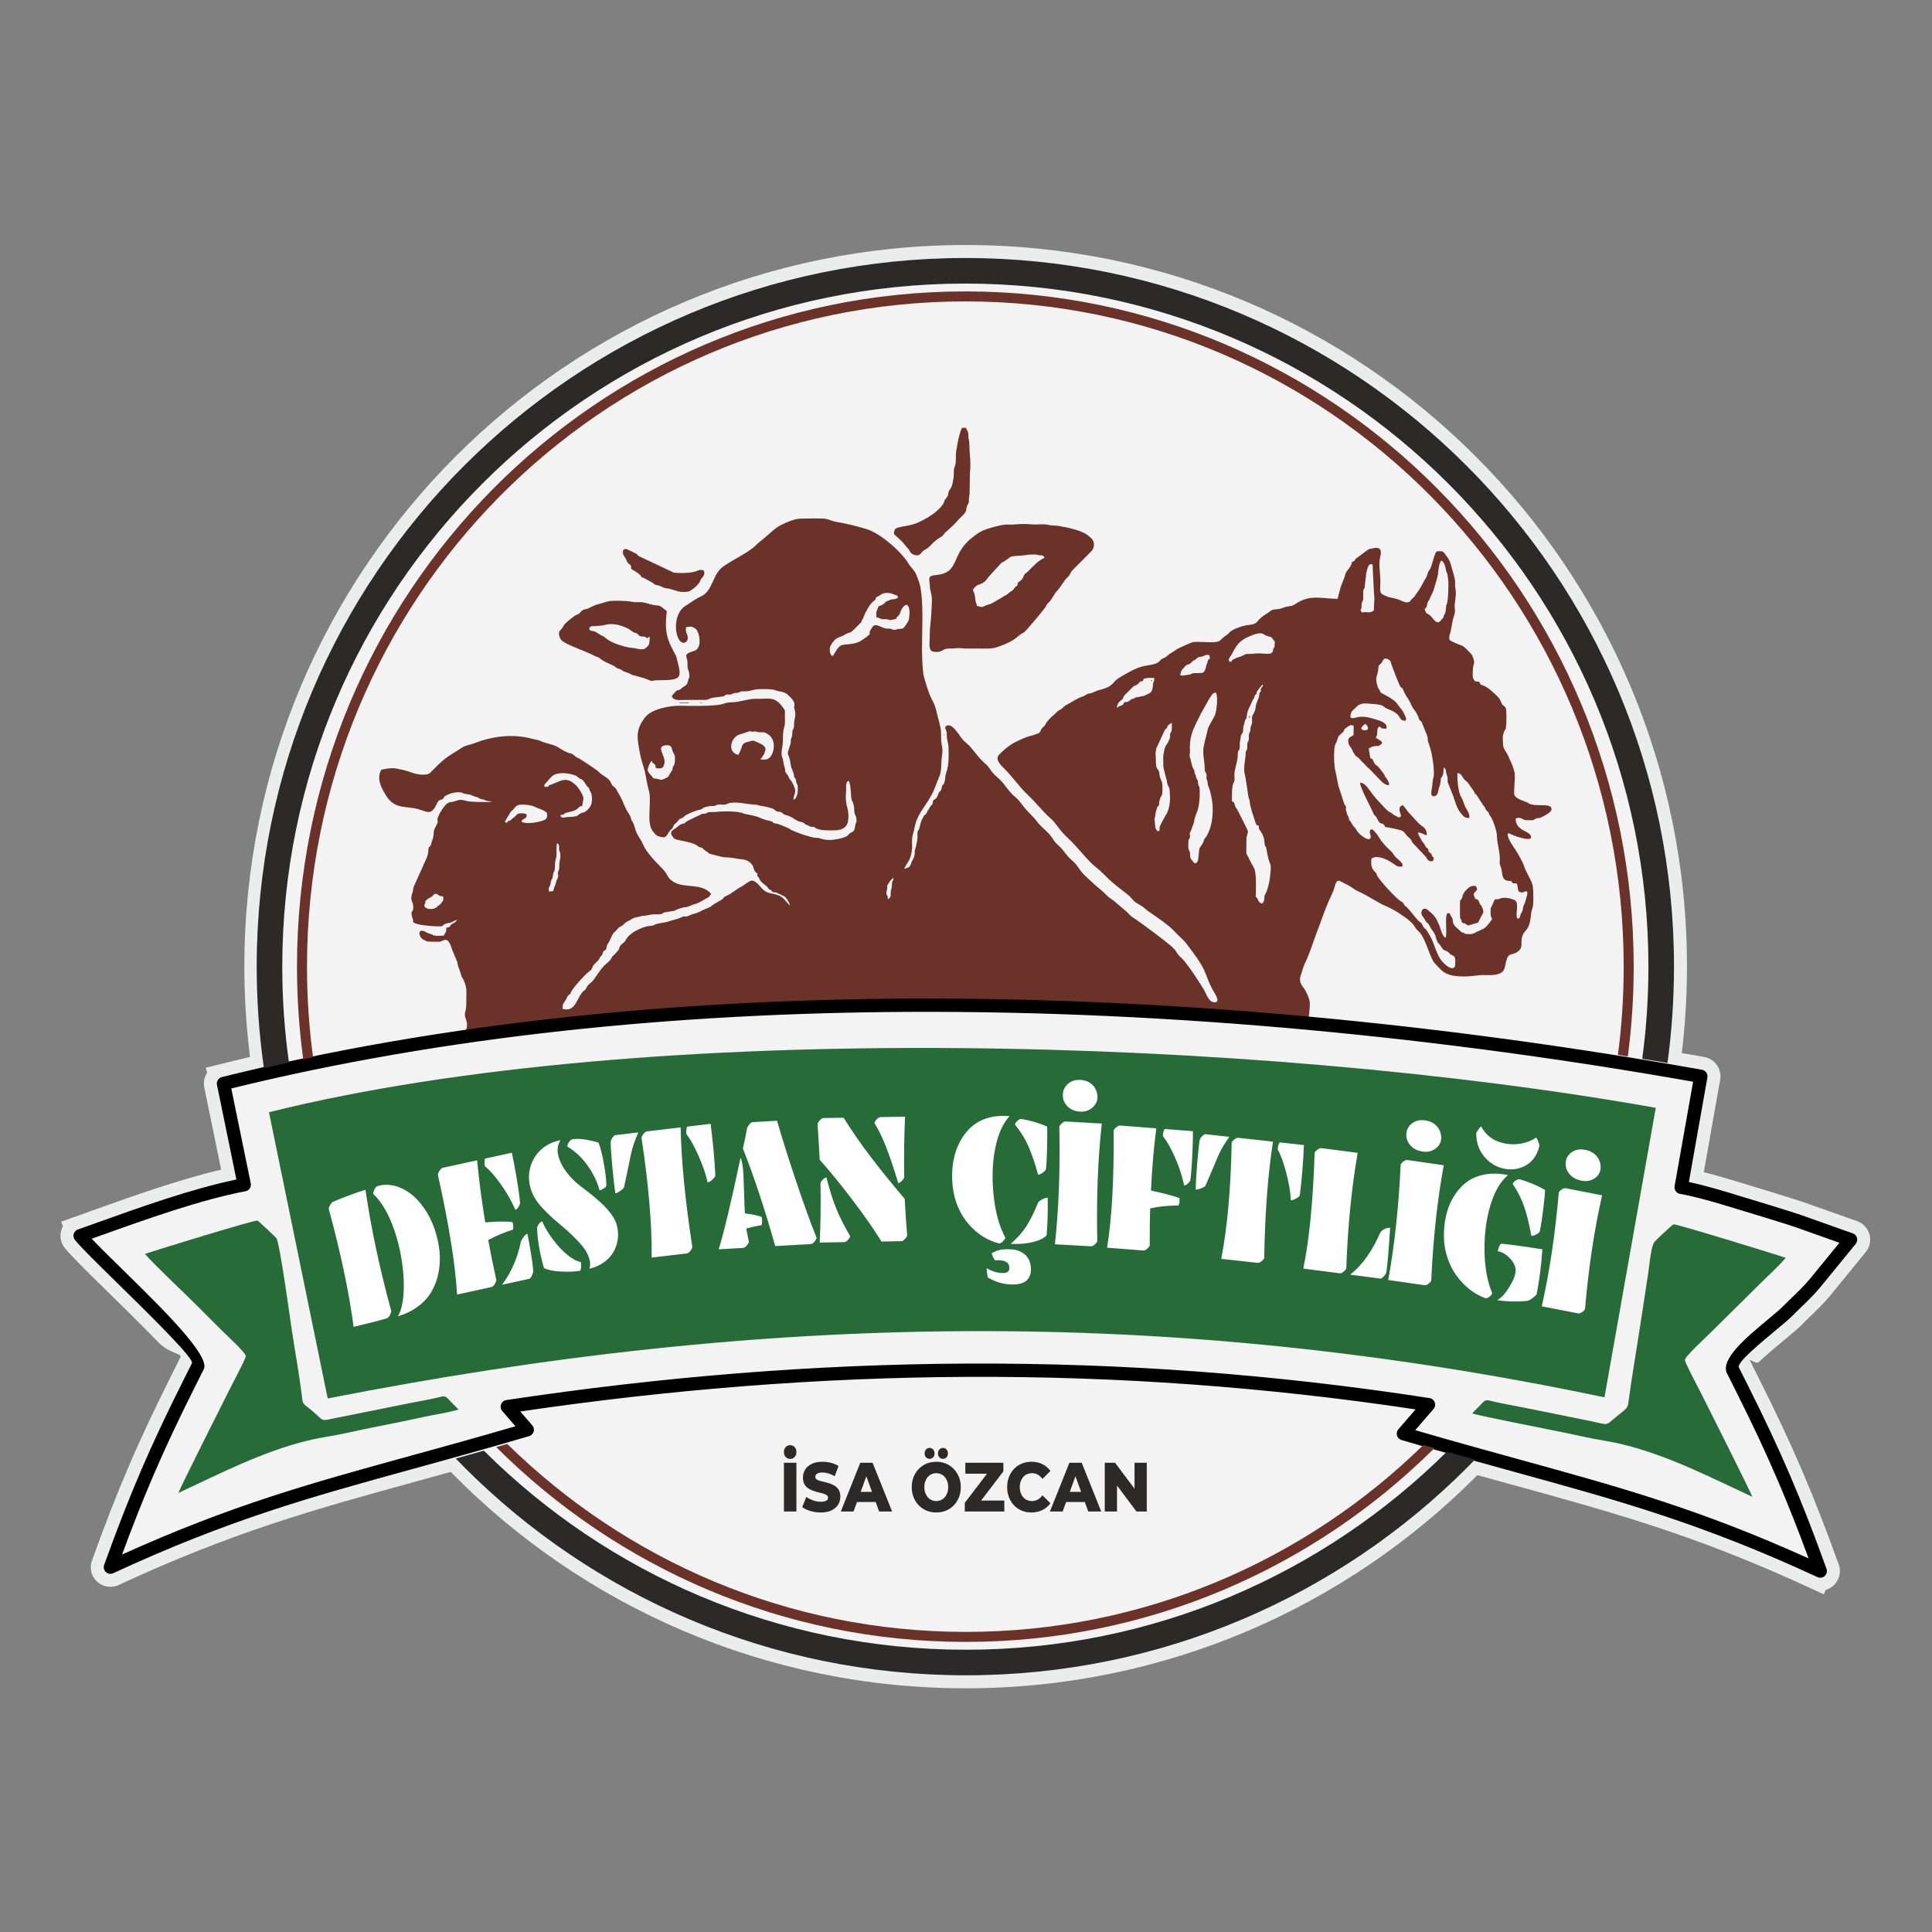
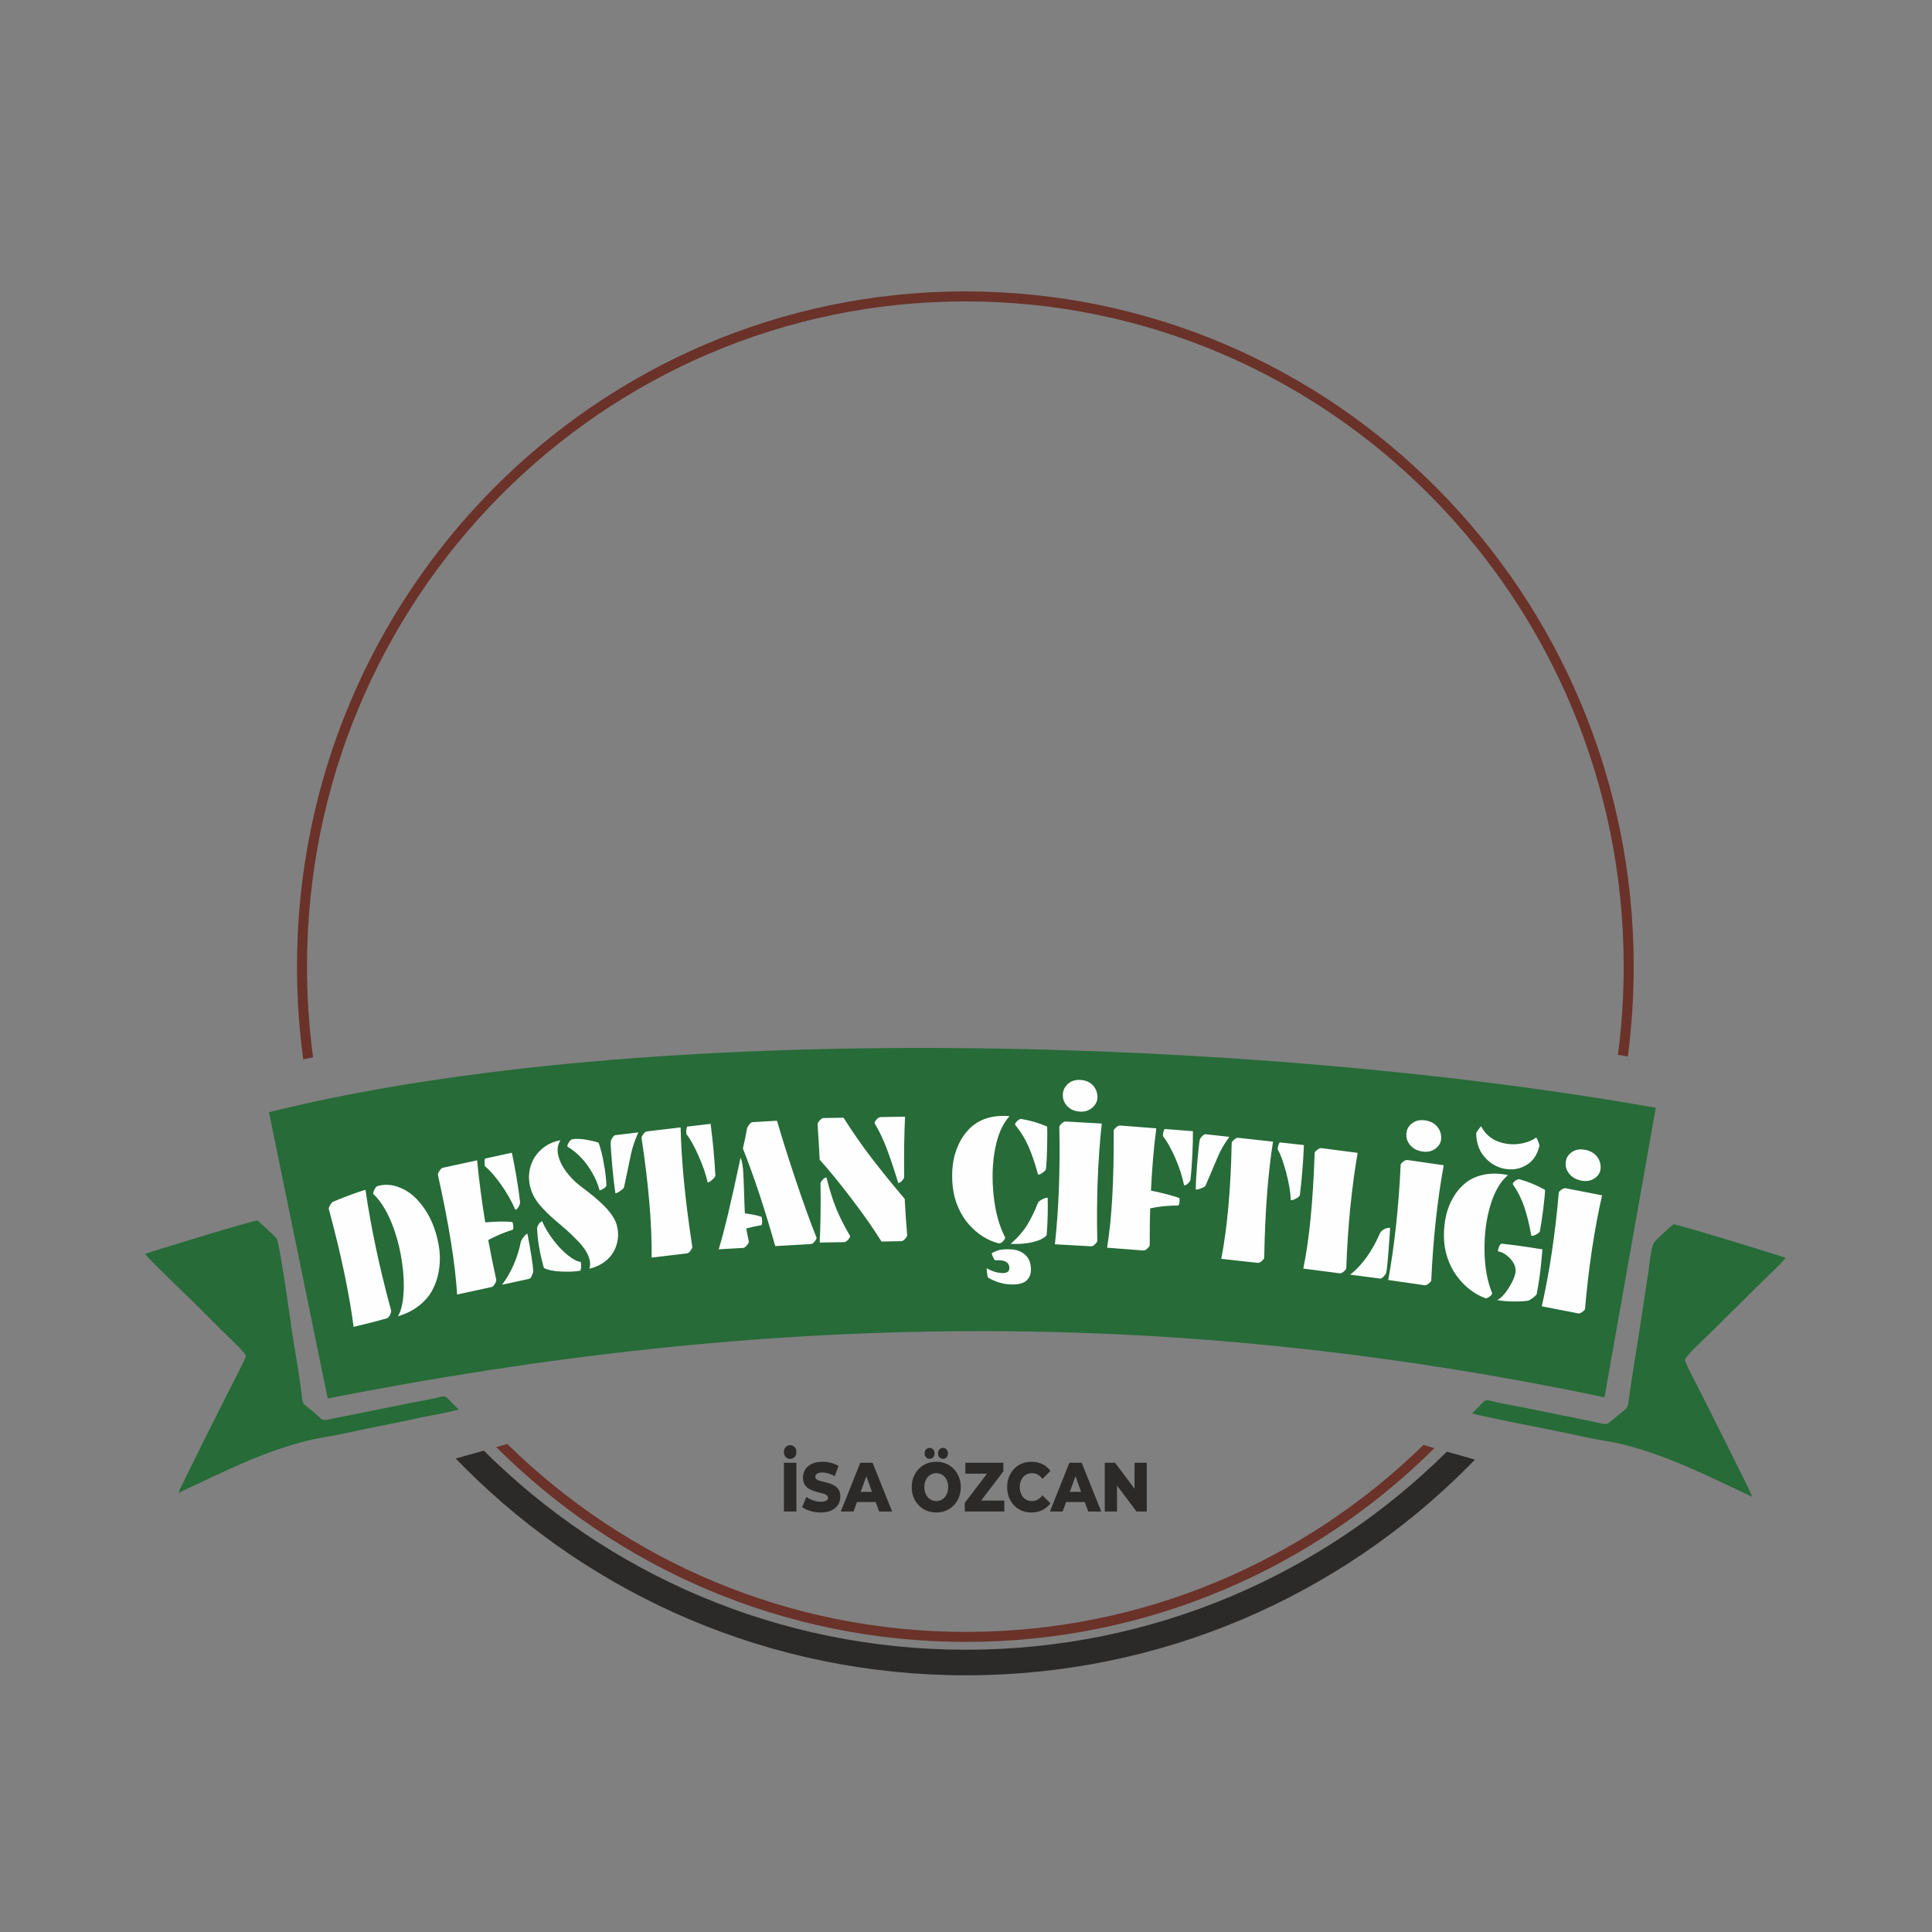
<svg xmlns="http://www.w3.org/2000/svg" xml:space="preserve" width="210mm" height="210mm" version="1.1" style="shape-rendering:geometricPrecision; text-rendering:geometricPrecision; image-rendering:optimizeQuality; fill-rule:evenodd; clip-rule:evenodd" viewBox="0 0 21000 21000">
  <rect x="0" y="0" width="21000" height="21000" fill="#808080" stroke="none" />
  <defs>
    <style type="text/css">
   
    .fil1 {fill:#F3F3F3}
    .fil2 {fill:#6A3229}
    .fil3 {fill:#266B38}
    .fil7 {fill:#FEFEFE;fill-rule:nonzero}
    .fil0 {fill:#EBECEC;fill-rule:nonzero}
    .fil6 {fill:#2B2A29;fill-rule:nonzero}
    .fil5 {fill:#6A3229;fill-rule:nonzero}
    .fil4 {fill:black;fill-rule:nonzero}
   
  </style>
  </defs>
  <g id="Layer_x0020_1">
-     <path class="fil0" d="M10496.43 2663.31c2164.66,0 4124.76,878.18 5543.89,2297.96 1418.81,1419.47 2296.37,3380.25 2296.37,5545.87 0,178.28 -6.32,357.4 -18.62,537.04 -9.18,134.24 -21.89,268.32 -37.95,402.13l55.5 9.6c79.42,13.82 142.31,24.87 188.37,33.06 57.9,10.1 106.31,42.85 137.77,87.59 31.49,44.82 45.9,101.52 35.8,159.4l-178.07 1005.01 9.74 2.45c36.07,9.12 80.13,20.95 130.82,35.04 54.91,15.28 102.54,28.99 143.24,41.16 27.68,8.28 111.97,33.89 236.99,71.98 111.42,33.95 197.99,60.5 257.14,78.8 109.86,34 182.24,56.52 209.28,65.09 51.83,16.44 91.84,29.53 113.9,37.36l565.2 200.56c55.23,19.46 97.49,59.82 121.14,109.22 23.62,49.4 28.51,107.56 9.03,162.79 -4.6,13.07 -10.81,26 -18.31,38.55 -5.82,9.69 -12.65,19.09 -20.35,28.1l0.08 0.07 -375.82 460.25c-21.38,26.2 -41.68,49.62 -61.07,70.89 -18.79,20.61 -40.25,43.03 -63.31,66.46 -21.02,21.38 -41.8,41.9 -62.22,61.78 -20.04,19.5 -39.06,37.76 -57.6,55.52l0.24 0.24 -2.33 1.77 -17.56 17.07c-19.01,19.03 -37.97,38.68 -57.29,57.33 -22.59,22.22 -51.04,47.61 -83.41,75.37 -20.59,17.66 -61.62,51.85 -105.26,88.19 -89.43,74.51 -192.52,160.37 -272.79,235.92 -35.31,33.24 -117.49,-51.79 -93.08,-4.78l9.14 17.94 0.55 0.55 4.17 8.36 0 0.55c13.95,28.07 -13.07,-25.47 24.24,49.15l54.71 109.05c92.55,184.36 175.62,354.69 252.18,517.82 78.83,167.96 149.99,326.08 216.47,481.21 66.92,156.17 132.15,316.21 198.62,486.9 63.21,162.3 128.01,336.08 197.1,527.51l2.01 4.02 1.42 3.95c19.73,55.08 15.15,113.22 -8.2,162.65 -21.85,46.22 -60.41,84.62 -111.14,105.59l-1.87 0.93 -7.85 2.82c-3.83,1.37 -7.67,2.63 -11.51,3.77l-22.56 48.34 -126.97 -58.78c-627,-290.29 -1158.73,-495.4 -1672.67,-666.11 -516.36,-171.51 -1019.13,-309.97 -1582.55,-465.1 -151.9,-41.83 -143.72,-39.42 -227.91,-62.68l-154.58 -42.8c-713.69,719.01 -1566.09,1300.63 -2513.9,1701.35 -937.88,396.53 -1968.02,615.82 -3048.36,615.82 -1089.5,0 -2127.68,-222.76 -3071.43,-625.25 -953.73,-406.75 -1810.36,-997.15 -2525.53,-1726.71l-358.93 98.89c-561.97,154.6 -1062.89,292.41 -1578.16,463.61 -512.88,170.41 -1044.35,375.55 -1673.18,666.69l-28.57 13.23 -8.83 0c-42.47,10.73 -86.13,7.84 -125.42,-6.64 -51.31,-18.92 -95.36,-57.39 -120.04,-110.89l-13.23 -28.68 0 -9.38c-3.93,-16.18 -5.94,-32.73 -6.12,-49.31 -0.31,-29.52 5.53,-58.55 16.83,-85.18 69,-191.1 133.75,-364.65 196.91,-526.72 66.33,-170.23 131.42,-329.85 198.19,-485.6 66.59,-155.34 137.89,-313.7 216.84,-481.9 76.7,-163.38 159.9,-333.95 252.6,-518.58l55.27 -110.16c48.9,-97.83 31.45,-64.3 37.55,-76.03l0.21 0.11c21.52,-42.37 -119.72,-37.31 -245.02,-167.28 -165.17,-171.32 -381.58,-383.49 -571.66,-569.85 -96.45,-94.55 -186.51,-182.85 -261.73,-258.73 -77.28,-77.96 -139.34,-143.36 -177.46,-190.06 -37.13,-45.69 -52.24,-101.99 -46.69,-156.08 2.88,-27.95 11.27,-55.34 24.98,-80.41l-19.12 -51 135.12 -47.94c32.13,-11.4 55.62,-20.01 161.62,-57.94l31.43 -11.25c442.12,-158.19 947.21,-338.92 1411.05,-448.63l-183.32 -893.11c-11.44,-56.15 0.23,-111.49 28.48,-156.14l2.66 -4.1 -15.4 -53.91 141.96 -35.34c94.96,-23.64 172.05,-42.52 231.73,-56.75 31.16,-7.43 67.16,-15.88 107.82,-25.32 -17.76,-141.57 -31.78,-283.71 -41.86,-426.3 -13.1,-185.22 -19.83,-370.39 -19.83,-555.18 0,-2165.62 877.56,-4126.4 2296.37,-5545.87 1419.14,-1419.8 3379.25,-2297.96 5543.91,-2297.96zm5344.35 2496.4c-1367.4,-1368.02 -3256.9,-2214.18 -5344.35,-2214.18 -2087.46,0 -3976.97,846.15 -5344.37,2214.18 -1367.72,1368.36 -2213.69,3258.96 -2213.69,5347.43 0,181.91 6.36,360.39 18.73,535.34 12.81,181.22 31.85,359.73 56.71,535.31l18.09 127.71 -126.13 28.83c-60.13,13.74 -136.66,31.68 -230.71,54.11l-113.76 27.3 -51.87 12.73 226.06 1101.31 -137.33 28.6c-475.14,98.94 -1027.97,296.57 -1506.56,467.81l-63 22.54 0.18 0.49 -38.83 13.68c26.42,27.99 57.64,60.03 92.57,95.26 73.69,74.35 163.44,162.33 259.53,256.53 191.6,187.85 409.75,401.71 577.16,575.37 192.81,199.99 321.69,373.36 299.69,471.13l0.8 0.27 -4.69 14.07 -3.59 6.9c-8.4,16.15 -15.94,30.64 -36.43,71.63l-55.27 110.16c-90.75,180.75 -172.84,349.08 -249.3,511.96 -74.19,158.05 -144,313.44 -212.44,473.08 -67.64,157.78 -131.6,314.41 -194.87,476.78 -47.8,122.66 -95.08,247.81 -143.04,378.27 571.9,-258.77 1069.68,-448.63 1554.11,-609.59 523.58,-173.96 1027.34,-312.56 1592.5,-468.03l10.82 -2.98c113.89,-31.33 229.43,-63.12 427.37,-118.18l80.83 -22.49 58.07 60.53c700.83,730.34 1546.81,1320.2 2491.47,1723.08 908.8,387.58 1909.65,602.09 2961.19,602.09 1043.45,0 2036.6,-211.04 2939.22,-592.66 938.22,-396.67 1779.98,-977.89 2479.93,-1698.19l58.14 -59.84 314.51 87.34 226.81 62.68c566.61,156.01 1072.24,295.26 1596.89,469.52 485.29,161.19 983.23,351 1553.6,609.01 -47.6,-129.48 -94.52,-253.73 -141.94,-375.5 -63.43,-162.87 -127.52,-319.91 -195.3,-478.08 -68.32,-159.42 -138,-314.58 -212.07,-472.39 -76.33,-162.64 -158.28,-330.73 -248.88,-511.2l-79.67 -158.94 -0.16 0.08 -0.22 -0.44 0.16 -0.08 -3.64 -7.25 -0.13 0.07 3.83 7.7 -0.22 0.11 -4.17 -8.36 0.22 -0.11 -7.69 -15.08c-49.62,-95.54 25.11,-211.34 150.4,-329.26 80.34,-75.61 190.47,-167.35 286.01,-246.94 31,-25.82 60.64,-50.52 101.96,-85.97 28.72,-24.63 52.86,-46.1 69.63,-62.7 24.89,-24.71 49.44,-49.66 74.54,-74.16l-0.24 -0.24 2.33 -1.77c19.53,-18.71 39.37,-37.75 58.45,-56.31 19.41,-18.89 38.82,-38.06 57.82,-57.38 17.25,-17.53 35.67,-36.9 55.59,-58.74 19.32,-21.19 36.68,-41.02 51.15,-58.75l317.12 -388.36 -473.51 -168.02c-12.73,-4.52 -50.11,-16.61 -105.08,-34.04 -84.52,-26.81 -155.92,-49.26 -207.08,-65.09 -103.41,-32 -192.82,-59.54 -256.04,-78.8 -37.63,-11.46 -114.95,-34.71 -235.89,-70.88 -54.4,-16.26 -100.94,-29.83 -137.72,-40.06 -36.95,-10.27 -78.36,-21.25 -124.22,-32.84 -23.45,-5.92 -46.72,-11.59 -69.68,-16.94 -26.8,-6.25 -47.66,-10.95 -62.53,-14.07l-133.98 -28.13 213.13 -1202.91 -119.59 -21.04c-79.38,-13.81 -142.74,-24.77 -188.02,-32.48l-134.76 -22.96 18.45 -134.69c23.23,-169.66 41.04,-342.43 53.06,-518.16 11.57,-169.04 17.52,-341.83 17.52,-518.3 0,-2088.47 -845.97,-3979.07 -2213.69,-5347.43zm2935.1 9767.3l0.24 0.61 -0.24 -0.61zm-0.04 0.02c-1.12,-2.29 -0.94,-1.89 0,0zm0.28 0.59l7.36 14.52 -0.13 0.07 -7.23 -14.59zm11.39 22.95c0.94,1.89 1.13,2.27 0,0z" />
-     <path class="fil1" d="M10496.43 2804.42c4252.12,0 7699.15,3448.62 7699.15,7702.72 0,358.02 -24.98,710.16 -72.23,1055.2 125.95,21.46 251.43,43.3 376.39,65.54 39.41,6.88 65.79,44.41 58.91,83.83l-201.33 1136.3c42.82,8.98 89.07,19.81 137.73,32.11 83.84,21.19 174.99,46.73 268,74.55 154.16,46.1 336.05,101.64 493.03,150.23 157.62,48.78 282.09,88.16 317.67,100.79l565.2 200.56c37.69,13.29 57.47,54.63 44.18,92.32 -3.35,9.5 -8.48,17.85 -14.88,24.83l-375.82 460.25c-35.87,43.94 -75.25,86.44 -115.56,127.42 -40.04,40.71 -80.34,79.35 -119.03,116.44 -4.63,4.44 -9.2,8.82 -18.88,18.38 -2.63,2.6 -10.53,10.58 -55.8,55.86l-0.29 0.28c-39.65,39.23 -106.31,94.76 -180.96,156.94 -185.01,154.11 -426.34,355.14 -401.14,403.67 1.65,3.19 3.17,6.11 8.58,16.84 5.42,10.75 1.05,2.25 28.96,58.06 10.38,20.77 28.72,57.3 52.57,104.79l2.14 4.26c183.16,364.84 329.99,676.75 464.8,991.31 134.71,314.35 258.57,634.08 395.83,1014.64 13.46,37.54 -6.07,78.87 -43.61,92.32 -18.54,6.65 -38.01,5.24 -54.59,-2.41l-0.07 0.15c-1260.48,-583.58 -2147.24,-827.77 -3277.27,-1138.93 -149.41,-41.14 -303.01,-83.45 -461.66,-127.66 -1398.72,1439.38 -3354.89,2333.84 -5520.02,2333.84 -2182.67,0 -4153.17,-908.82 -5554.08,-2368.72 -150.6,41.89 -296.6,82.05 -438.74,121.16 -1127.14,310.08 -2009.28,552.76 -3273.39,1138.02 -36.28,16.73 -79.27,0.88 -96,-35.41 -9,-19.5 -8.58,-40.93 -0.63,-59.19 136.81,-379.13 260.44,-698.03 394.86,-1011.57 135.05,-315.01 282.14,-627.37 465.59,-992.76l2.62 -5.22c23.86,-47.52 42.22,-84.09 52.65,-104.94 34.85,-69.72 35.85,-71.64 37,-73.86l0.1 -0.2c26.03,-50.12 -461.34,-527.94 -843.03,-902.15 -192.56,-188.78 -359.55,-352.5 -428.72,-437.21 -25.18,-30.97 -20.49,-76.49 10.48,-101.67 6.63,-5.39 13.93,-9.41 21.55,-12.1l-0.03 -0.08c28.82,-10.22 110.54,-39.47 193.56,-69.17 482.78,-172.75 1041.15,-372.55 1529.28,-474.2l-211.11 -1028.51c-7.78,-38.15 16.05,-75.41 53.54,-84.61l-0.02 -0.07c153.34,-38.18 307.52,-74.92 462.44,-110.31 -50.43,-356.12 -77.09,-719.89 -77.09,-1089.94 0,-4254.1 3447.03,-7702.72 7699.17,-7702.72z" />
-     <path class="fil2" d="M10256.86 7967.03l6.1 -27.83 -6.1 27.83zm-5439.55 1779.92c1.64,15.44 3.67,28.88 -1.82,41.73 -8.46,19.82 2.51,-2.92 -9.7,13.7 -22.43,30.54 -13.2,24.22 -34.4,35.32l-27.6 24.7c-38.89,31.42 -130.24,22.05 -130.85,-20.31 -0.31,-22.4 4.63,-3.24 9.94,-27.3 4.28,-19.44 -14.07,-1.13 9.61,-28.37 23.25,-26.73 35.96,-22.79 59.41,-39.82 23.1,-16.77 27.41,-43.86 63.42,-25.4 11.22,5.76 9.99,11.6 29.17,17.96 29.75,9.87 10.26,-7.89 32.82,7.79zm4864.5 -7.2c-3.89,14.13 -18.9,27.7 -29.55,35.36 -11.01,-22.63 4.52,0.86 -2.74,-26.85 -6.02,-22.96 -9.69,-9.29 -13.82,-32.63 -5.25,-29.69 9.65,-40.41 8.56,-72.43 -0.89,-26.15 -5.2,-5.66 6.1,-27.4 11.25,-21.64 37.98,-62.14 60.5,-73.59 -0.06,64.93 -13.35,-13.09 -17.37,93.02 -0.98,25.93 -6.53,26.51 -10.28,47.82 -3.21,18.21 -1.4,38.07 -1.4,56.7zm-3712.7 -46.48l-3.71 -21.57c-1.35,-23.9 -3.69,-6.38 4.91,-29.02 3.62,-9.54 8.99,-18.36 12.14,-29.02 5.15,-17.36 2.1,-19.95 5.99,-34.69 6.91,-26.22 17.56,-19.91 21.43,-59.91 7.31,-75.66 20.04,1.62 22.89,-133.99 0.63,-30.1 7.97,-39.58 13.63,-67.71 8.22,-40.77 -4.26,-122.17 9.87,-152.81 26.67,18.98 20.3,36.07 20.01,59.08 -0.55,44.47 30.89,33.34 5.65,146.7 -6.53,29.36 2.76,55.87 -7.34,85.69 -3.66,10.81 -9.7,19.88 -10.74,29.24 -2.59,23.3 5.58,11.01 3.48,38.9 -1.55,20.64 -17.54,35.29 -22.71,64.5 -6.37,35.94 -15.54,35.34 -22.56,64.59 -13.46,56.01 -13.7,21.7 -52.94,40.02zm-463.79 -748.65l-17.93 -13.94 67.12 -111.01c47.17,-32.27 41.1,-71.81 112.07,-73.86 52.5,-1.51 111.8,5.95 153.38,27.54 33.99,17.64 96.33,30.34 124.07,61.85 4.31,27.55 8.36,59.46 -20.55,74.55 -48.7,25.42 -204.72,55.72 -255.2,20.87 6.81,-37.85 62.46,-21.91 55.21,-78.83 -15.16,-10.21 -47.54,-13.66 -66.44,-11.4 -39.32,4.7 -31.36,7.09 -55.95,31.68 -13.4,13.41 -24.15,16.46 -44.36,36.98 -22.27,22.61 -3.92,2.74 -27.1,13.58 -29.66,13.88 3.73,5.33 -24.32,21.99zm451.06 -391.88c-26.9,1.35 -9.09,-5.56 -39.56,1.74 -0.1,-41.23 8.23,-30.46 32.34,-60.62 10.82,-13.54 34.73,-40.63 46.68,-52.09 53.44,-51.28 162.66,-42.04 229.7,-21.72 40.8,12.37 32.83,8.02 64.75,34.03 23.81,19.39 30.09,7.78 54.93,38.03 14.7,17.91 24.92,42.93 40.28,58.5 23.08,23.38 7.32,-6.23 19.59,26.89 17.41,46.99 29.31,31.48 29.09,116.6 -0.14,53.78 -24.83,93 -67.3,124.79 -34.86,26.09 -37.26,0.79 -84.76,43.26 -21.06,18.83 -103.74,17.06 -119.71,19.3 -31.9,4.49 -61.96,17.17 -71.81,-19.55 19.63,-10.83 13.34,-0.56 32.03,-8.65 45.61,-19.73 -37.58,-2.35 93.29,-34.53 39.13,-9.62 49.96,-17.73 78.24,-43.77 18.75,-17.25 2.74,-9.79 34.17,-12.31 5.85,-75.94 43.82,-80.86 -48.65,-204.98 -20.79,-27.9 -14.87,-16.91 -34.63,-35.1 -47.24,-43.48 -95.45,-59.37 -160.45,-32.69l-98.98 40.47c-30.27,10.3 -8.55,-5.07 -29.24,22.4zm1147.04 -92.56c-17.54,-23.55 -60.41,-62.39 -63.06,-89.57 -2.13,-21.86 25.09,-87.98 44.79,-100.75 15.56,31.27 -15.17,2.9 24.56,32.69 25.64,19.23 7.37,24.95 22.72,47.28 56.49,5.86 76.96,6.68 89.58,-53.38 16.98,-80.81 -99.76,-183.03 13.89,-195.47 71.88,-7.88 59.45,29.71 78.83,72.36 16.02,35.25 28.48,35.12 19.69,113.52 -4.08,36.34 -12.16,29.8 -19.73,50.26 -13.6,36.79 7.96,12.79 -21.21,54.33 -35.76,50.94 -8.69,45.98 -71.89,73.64 -51.87,22.7 -22.07,5.6 -118.17,-4.91zm920.98 -254.91c-124.26,-27.32 -81.72,-194.56 16.74,-222.39l61.89 -19.46c17.47,-5.25 43.81,-17.48 58.34,-14.56 24.08,4.85 -1.94,6.22 29.68,3.72 24.84,-1.96 12.07,-5 38.94,2.73 54.43,15.65 57.59,-16.51 122.26,28.8 103.67,72.64 54.85,255.49 -21.04,269.69 -16.36,3.07 -53.02,6.07 -66.51,-3.49 4.98,-9.35 8.51,-3.68 17.11,-14.91 0.74,-0.96 1.71,-2.41 2.38,-3.46 6.4,-9.96 0.25,-4 7.37,-16.05 21.85,-36.96 9.63,4.49 21.33,-42.9 4.78,-19.32 10.02,-16.2 6.91,-34.58 -7.16,-42.36 -69.38,-60.99 -103.2,-76.83 -38.11,-17.85 -30.72,-10.84 -65.31,-3.74 -114.36,23.46 -65.73,49.84 -126.89,147.43zm4578.48 824.2c-22.76,5.01 -17.04,15.88 -37.28,-17.63 -8.13,-13.45 -4.55,3.87 -7.71,-21.63 -1.25,-10.03 -9.42,-85.52 -9.34,-86.35 1.37,-13.36 6.32,-15.76 8.95,-35.91 2.57,-19.77 0.88,-24.39 7.39,-44.97 4.81,-15.23 7.3,-28.46 11.01,-41.28 9.09,-31.38 5.72,-4.7 22.4,-29.89 0.67,-35.67 -0.63,-28.91 8.71,-61.02 10.4,-35.82 14.51,-30.03 23.3,-52.23 8.18,-20.67 7.51,-123.57 -1.99,-142.94 -31.79,-64.79 -22.94,-85.39 -31.5,-113.75 -7.87,-26.06 -34.1,-12.1 -33.2,-117.87 0.75,-87.72 -10.66,-47.05 4.84,-128.85l93.83 -202.5c16.2,-19.26 11.3,-2.66 22.3,-24.18 6.97,-13.65 2.78,-26.1 53.37,-51.21 0,126.47 -5.59,76.43 -18.68,120.12 -6.62,22.05 3.23,6.15 -1.1,34.34 -3.91,25.4 -30.17,72.91 -45.76,93.74 -14.58,19.48 -32.13,111.49 -29.04,148.44 5.58,66.6 -7.04,61.04 12.53,126.99 7.01,23.62 11.06,52.01 18.98,73.97 11.49,31.85 7.66,54.66 17.44,75.53 15.71,33.54 18.72,25.05 22.27,70.69 6.04,77.39 6.87,152.31 -27.18,231.39 -0.6,1.4 -66.93,114.87 -79.92,149.32 -5.57,14.79 -2.46,30.19 -4.62,47.68zm2191.88 -1114.11c14.76,-22.31 22.76,-33.19 46.49,-47.48 25.56,19.74 45.35,63.46 6.38,68.32 -38.68,4.83 -42.79,-5.61 -52.87,-20.84zm-1806.33 1469.34c-13.2,-6.15 -20.7,-23.03 -36.33,-39.2 -15.87,-16.41 -15.82,-35.84 -16.4,-59.14 -1.59,-63.95 -25.83,-14.38 -17.98,-139.6 2.36,-37.54 17.11,-24.74 17.29,-57.57 0.24,-41.59 -13.29,-14.42 9.76,-60.57 10.3,-20.61 8.17,-29.05 20.71,-54.89 10.49,-21.6 13.38,-40.04 17.51,-63.83 13.7,-79.11 62.52,-97.4 57.46,-326.73 -0.89,-40.25 -12.91,-33.93 -16.95,-64.39 -7.18,-54.13 3.11,-15.54 -17.96,-57.58 -8.7,-17.35 -3.17,-16.43 -8.39,-32.57 -7.15,-22.07 -7.62,-6.3 -11.46,-25.71 -6.46,-32.71 4.74,-13.31 -16.17,-50.93 -10.68,-19.23 -15.36,-34.76 -19.14,-56.42 -4.97,-28.5 -7.12,-34.12 -15.15,-60.54 -12.34,-40.56 1.1,-36.44 -0.59,-68.92 -7.88,-151.29 23.66,-221.51 94.83,-360.15 7.05,-13.74 16.42,-34.18 24.73,-50.79l85.46 -152.77c20.21,-26.41 38.4,-78.48 77.47,-73.25 24.47,40.68 7.12,205.25 -12.87,248.24 -17.56,37.75 -68.24,117.35 -75.48,145.32 -4.85,18.74 -9.79,42.24 -14.08,61.45 -21.59,96.83 -46.57,143.83 -30.59,253.21 4.47,30.53 11.68,98.59 10.96,127.6 -0.63,25.7 12.55,24.02 18.53,52.39 6.54,31.02 -6.21,35.1 4.46,59.11 15.87,35.7 3.1,28.51 12.38,57.38 22.98,71.45 9.18,9.98 33.64,111.61 31.81,132.14 23.77,309.47 -42.8,431.78 -28.3,51.99 -15.63,14.88 -29.26,40.46 -9.85,18.47 2.9,21.91 -49.72,95.54 -11.77,16.46 -10.71,86.02 -19.37,131.69 -2.88,15.2 -6.61,31.75 -34.5,39.77zm693.36 -408.66c6.64,29.32 -4.76,25.57 13.68,50.23 42.1,56.28 45.28,90.06 50.89,149.97 2.45,26.2 12.85,17.33 17.84,45.26 3.2,17.94 6.07,33.79 9.53,51.8 35.45,184.58 53.39,61.36 26.69,291.35 -1.47,12.72 -9.47,42.37 -12.81,56.9 -8.11,35.27 -18.84,73.71 -36.99,102.69 -18.79,30.01 8.86,52.73 -30.74,96.86 -40.03,-5.68 -49.56,-49.17 -51.99,-53.38 -5.91,-10.23 -9.69,-8.75 -18.58,-21.78 1.01,-69.08 11.16,-258.24 -19.08,-311.62 -16.92,-29.85 -44.3,-79.64 -57.67,-110.83 -10.51,-24.51 -21.18,-26.21 -25.74,-55.6l1.84 -164.19c20.14,-89.31 33.38,-31.97 -38.55,-182.58 -17.93,-37.56 -38.26,-74.45 -56.71,-111.79 -10.48,-21.22 -21.06,-25.81 -29.31,-52.04 -18.32,-58.28 -1.55,-18.47 -33.72,-52.31 0.8,-39.04 -2.78,-152.16 12.8,-182.52 35.87,-69.88 -4.36,-63.89 26.85,-182.27 33.16,-125.77 19.92,-138.27 25.23,-160.78 9.16,-38.82 22.04,-12.27 20.49,-84.05 -0.7,-32.43 7.8,-61.08 11.95,-92.63 5.18,-39.33 23.34,-14.47 25.01,-78.75 1.09,-41.8 8.87,-37.73 16.36,-77.46 6.21,-32.9 6.56,-13.61 17.16,-35.11 8.55,-17.35 1.06,-56.63 33.82,-123.04 12.69,-25.73 22.22,-44.93 32.93,-71.62 8.84,-22.03 12.83,-17.4 19.93,-32.36 10.98,-23.16 -6.07,-10.55 11.2,-30.09 21,-23.75 7.3,6.28 15.2,-28.3 3.88,-17.03 53.73,-76.61 63.78,-84.69 13.39,17.97 1.27,14.59 -10.2,31.48 -18.04,26.58 -0.98,20.44 -10.5,42.51 -11.09,25.72 -13.43,-0.88 -14.63,37.63 -1.24,39.69 -35.31,81.34 -39.41,134.85 -2.19,28.54 -16.72,61.55 -31.22,84.15 -19.45,30.32 2.85,67.34 -14.28,107.73 -12.12,28.57 -8.35,15.2 -10.81,47.3 -2.7,35.24 -7.53,23.27 -14.81,49.09 -6.03,21.34 -0.84,34.54 -2.62,55.48 -2.33,27.28 -11.34,25.64 -16,47.92 -4.58,21.91 2.02,40.18 -2.78,61.1 -6.06,26.47 -15.25,13.1 -15.7,47.42 -0.78,59.1 -25.71,158.76 -13.22,210.88 18.64,77.81 29.55,183.03 43.43,264.46 4.18,24.49 12.03,22.68 13.27,47.34 3.04,60.82 44.25,168.7 64.72,234.95 9.87,31.94 7.14,15.81 33.47,30.44zm-1459.55 -1344c-14.13,18.36 -8.35,28.15 -33.08,36.65 -58.32,20.04 -13.9,7.48 -49.65,25.88 5.34,-61.86 38.54,-73.55 55.61,-89.65 30.57,-28.84 -11.62,-13.16 63.11,-82.14 16.32,-15.06 59.91,-63.45 73.05,-69.03 15.09,-6.41 -5.89,6.91 19.37,-6.99 0.85,-0.47 9.81,-6.21 10.43,-6.65 43.82,-31.11 9.76,-31.78 61.75,-37.43l8.87 -26.7c62.97,-3.95 -12.27,-9.48 114.53,-6.78 -0.03,49.21 -3.82,26.74 -12.25,55.86 -1.86,6.4 -2.41,40.06 -6.35,59.1 -10.53,50.77 -36.76,51.12 -78.16,72.98 -25.2,13.31 -32.65,7.59 -60.09,15.44 -18.84,5.4 -9.73,2.59 -29.27,5.6 -43.49,6.69 -3.62,-1.55 -29.12,11.55 -30.9,15.85 -15.85,-5.6 -51.16,24.37 -25.2,21.38 -25.73,14.52 -57.59,17.94zm3474.1 708.46c29.02,34.29 14.15,33.62 26.44,70.34 21.97,65.64 7.97,28.73 13.14,91.44l59.75 149.41c15.92,47.98 43,140.85 76.6,179.05 33.2,37.74 40.67,60.7 96.15,60.73 14.86,-32.24 -18.28,-80.05 -35.43,-109.83 -20.34,-35.3 -27.56,-80.26 -46.74,-110.14 -38.8,-60.45 -45.65,-197.16 -45.65,-268.09 33.02,0.66 47.39,23.26 61.5,48.9 11.85,21.54 36.43,38.13 54.18,56.2l66.74 95.95c17.37,43.11 -0.08,9.03 24.32,33.79l64.61 98.07c12.69,28.84 13.04,17.22 24.78,33.32 8.73,11.98 5.7,18.91 17.22,35.07 16.52,23.17 17.44,7.71 27.5,30.6 11,25 -3.93,7.1 17.54,34.75 29.5,38.02 71.24,167.23 71.56,207.33 0.79,99.03 39.97,193.12 30.62,292.14 -2.73,28.85 16.48,57.76 20.8,86.39 12.25,81.19 9.55,119.87 105.44,121.16l16.25 23.98 42.81 2.11c16.37,37.78 6.14,62.22 23.83,88.57 53.39,24.76 63.81,-11.34 83.92,-4.41 14.33,20.21 6.4,20.54 4.9,41.79l-9.27 33.54c-8.05,18.96 -7.1,39.18 -24.91,73.93 -17,33.16 -7.35,54.62 -26.25,84.15 -18.18,28.4 -5.82,5.25 -15.05,37.3 -8,27.8 -9.09,26.29 -31.01,24.45 -27.55,-40.43 30.33,-177.46 -35.75,-202.47 -46.94,-17.76 -107.04,-30.91 -153.04,-12.79 -27.99,11.03 -26.23,6.03 -55.54,8.38l-43.75 95.72c-5.63,33.5 -4.66,90.98 14.02,118.38 -24.8,36.29 -64.93,96.19 -105.13,110.04l-23.29 11.57c-1.16,0.61 -2.59,1.46 -3.78,2.03 -1.22,0.59 -2.78,1.22 -4.04,1.78 -1.29,0.56 -2.93,1.01 -4.25,1.55l-20.04 9.02c-1.11,0.61 -2.42,1.65 -3.54,2.26 -41.22,22.52 -55.56,28.25 -109.72,24.72 -24.6,-1.6 -20.27,-5.7 -38.32,-13.97 -23.49,-10.76 -14.65,1.64 -36.56,-21.55 -18.14,-19.21 -41.53,-34.25 -56.89,-53.51 -29.06,-36.42 -17.54,-56.17 -27.09,-83.3 -3.53,-10.06 -10.25,-12.33 -19.34,-33.01 -9.35,-21.31 -4.92,-22.67 -34.88,-20.17 -30.66,42.2 2.23,219.87 -18.93,265.78 -36.73,-10 -60.99,-122.84 -69.82,-139.34 -8.47,-15.83 -16.54,-33.73 -23.62,-51.92 -6.78,-17.39 -43.71,-65.11 -61.61,-77.83 -26.79,-19.04 -56.99,-66.22 -94.29,-38.35 -0.96,0.97 -2.47,1.12 -2.8,3.02 -2.52,14.48 -29.74,33.66 12.62,84.93 16.14,19.53 10.76,20.67 24.24,39.67 25.86,36.45 17.45,0.71 54.36,73.47 10.25,20.18 25.55,29.71 48.85,78.97 11.72,24.77 2.69,23.86 14.97,48.95 8.48,17.35 8.83,29.76 22.5,41.41 19.01,16.21 39.35,60.87 57.29,70.53 13.86,7.48 24.84,7.69 43.21,20.7 21.85,15.48 15.58,21.42 33.81,30.11 22.96,10.94 48.46,12.34 46.03,71.95 -0.79,19.54 1.08,42 -5.16,59.28 -36.78,53.47 -131.66,-46.63 -152.72,-77.48 -38.55,-56.46 -57.81,-120.6 -82.25,-185.02 -17.44,-45.96 -42.59,-88.89 -68.37,-129.18 -17.77,-27.78 -19.33,-17.84 -33.82,-35.9 -10.22,-12.75 -9.98,-23.76 -22.79,-41.12 -19.35,-26.22 -18.75,-13.73 -36.96,-32.76 -42.62,-44.54 -79.2,-100.55 -123.36,-143.92 -18.24,-17.91 -16.73,-7.91 -31.82,-32.09 -14.83,-23.77 -10.93,-22.2 -34.99,-34.73 -46.51,-24.24 -231.43,-227.63 -256.89,-277.64 -14.38,-28.24 4,-16.68 -23.22,-40.7 -41.21,-36.37 -48.02,-95.67 -38.03,-147.46 16.93,-5.13 25.1,-12.64 38.44,-14.21 53.6,-6.34 133.53,26.07 175.15,55.84l35.29 22.81c22.22,20.05 56.08,33.03 86.63,20.94 14.53,-35.98 -52.19,-76.36 -75.65,-101.64 -15.35,-16.53 -26.7,-38.59 -39.72,-53.25 -11.97,-13.47 -33.63,-31.49 -47.47,-45.49 -88.7,-89.71 -96.86,-132.83 -121.81,-157.08 -16.79,-16.32 -29.86,-42.9 -53.83,-44.94 -42.41,30.57 14.73,68.52 -13.62,102.59 -27.92,27.26 -120.04,-51.84 -137.58,-79.21 -7.57,-11.8 -14.17,-25.62 -22.85,-35.25 -37.72,-41.85 -23.82,-25.68 -47.93,-68.28 -18.7,-33.03 -13.13,7.55 -22.44,-41.48 -5.84,-30.79 -14.67,-15.77 -30.24,-86.02 -6.46,-29.17 8.55,-19.05 -2.63,-43.39 -10.9,-23.75 -9.65,2.13 -22.26,-42.05 -17.51,-61.29 -38.3,-119.07 -57.99,-180.23l-37.94 -188.66c-9.62,-69.81 -11.51,-139.86 -5.69,-209.78 4.13,-49.6 13.44,-49.29 27.85,-88.39 16.17,-43.9 5.37,-43.91 45.42,-76.59 55.73,-45.48 4.24,-37.9 87.2,-87.58 26.77,-16.04 16.42,-3.57 48.96,-2.85l-0.21 103.16c-31.34,22.94 -61.21,21.22 -58.2,70.7 2.67,43.86 26.56,57.07 43.72,91.05 18.87,37.39 -8.27,-1.11 10.76,25.41 16.28,22.69 18.37,35.99 37.97,47.49 30.05,17.65 41.39,43.31 68.08,65.55 28.28,23.55 31.3,39.75 64.58,63.25l131.56 135.71c19.5,26.03 124.11,90.86 73.59,-3.78 -17.83,-33.4 -3.13,-10.39 -26.18,-37.88 -9.16,-10.92 -7.3,-22.91 -16.97,-34.8 -15.02,-18.44 -56.74,-77.21 -70.88,-86.46 -25.46,-16.65 -29.79,-21.98 -44.23,-54.54 -17.54,-39.55 -3.39,-11.62 -32.18,-31.74l-17.21 -102.21c65.06,-48.35 99.36,-12.88 127.17,-40.81l5.86 -5.72c14.13,-16.94 7.87,2.11 11.44,-24.93 -10.38,-12.88 -52.1,-37.49 -65.15,-45.38 3.25,-27.2 4.61,-11.67 8.95,-26.94 9.17,-32.33 -5.1,-72.73 25.92,-96.01 36.16,11.01 -0.85,25.08 78.14,22.16 15.1,-56.92 -57.77,-82.31 -97.85,-94.41 -75.44,-22.78 -154.66,-48.48 -234.74,-25.25 -22.24,6.45 -36.38,9.56 -58.8,-0.78 0.05,-35.47 5.83,-62.13 32.26,-83.94 36.87,-30.4 59.32,-79.38 154.36,-68.12 50.13,5.93 110.19,3.37 158.8,21.63 10.41,3.91 23.43,17.88 33.8,24.29 38.9,24.01 119.4,35.36 158.7,108.57 13.8,25.71 28.91,32.47 60.53,32.44 8.81,-22.34 10.28,-19.65 0.71,-40.76 -24.35,-53.7 -20.68,-55.15 -65.42,-109.51 -23.41,-28.46 -20.02,-33.26 -49.97,-60.42 -42.25,-38.32 -90.06,-58.43 -139.82,-86.78 -27.51,-15.67 -13.22,-7.49 -25.28,-32.83 -9.59,-20.16 -15.29,-15.34 -21.65,-36.45 -34.93,-115.95 -6.1,-100.38 4.82,-185.52 8.22,-64.18 -2.04,-35.94 34.99,-75.39 19.79,-21.1 17.49,-61.88 66.38,-43.55 39,14.64 33.3,34.79 45.26,65.86 15.89,41.24 82.39,224.85 100.58,242.23 17.72,16.93 12.16,-5.86 24.65,27.63 15.29,40.98 38.8,76.35 62.87,111.43l32.55 67.06c10.88,24.78 33.33,46.24 46.59,68.79 6.9,11.74 8.57,20.05 17.23,35.05 12.67,21.95 7.03,28.46 16.21,41.9 17.37,25.46 17.38,-4.95 43.96,72.24 14.36,41.71 37.97,82.74 46.41,122.04 4.11,19.13 -3.7,19.79 4.06,42.06 10.34,29.65 18.38,52.66 27.29,83.52 19.57,67.86 47.21,246.97 32.6,304.35 -8.79,34.55 -11.83,60.16 -14.31,96.09 -2.4,34.77 -36.26,130.15 32.27,108.67 28.44,-8.92 34.09,-58.02 38.25,-78.82 5.84,-29.18 14.88,-16.9 22.03,-94.18 3.31,-35.82 1.32,-13.86 16.6,-41.5 22.32,-40.41 4.9,-56.58 19.47,-96.73zm-2870.63 -1008.15c19.99,-26.16 4.08,-18.29 16.94,-44.37 5.75,-11.68 22.65,-25.18 32.14,-37.6 31.5,-41.19 40.21,-12.22 79.61,-54.02 38.06,-40.38 12.55,0.34 56.66,-42.11 22.44,-21.6 42.82,-8.68 73.66,-25.12 27.28,-14.54 25.11,-10.74 59.29,-9.1l7.84 34.67c-25.88,33.29 -15.11,-1.78 -25.58,39.22 -6.75,26.4 -12.15,21.74 -16.35,47.57 -14.45,88.95 -47.32,73.5 -122.46,75.08 -39.3,0.82 -25.41,6.73 -54.68,15.05 -10.45,2.97 -42.36,6.46 -55.93,8.46 -26.6,3.93 -29.7,8.82 -51.14,-7.73zm545.75 -137.43c-36.97,-22.96 1.42,-49.31 24.92,-96.93 51.81,-104.98 96.67,-143.88 184.69,-181.35 156.22,-66.52 138.58,-14.62 202.68,-0.59 39.12,8.57 39.18,10.58 61.32,43.63 17.9,26.72 11.74,4.04 10.7,33.59 -2.93,83.65 -11.1,17.71 -16.81,69.94 -6.96,63.68 -78.79,38.9 -153.97,38.68 -37.43,-0.11 -64.06,6.1 -98.69,5.91 -55.04,-0.32 -39.21,-0.2 -83.3,21.28 -23.45,11.42 -63.25,18.15 -76.82,28.15l-28.62 14.83c-17.42,10.56 3.16,14.71 -26.1,22.86zm-3846.53 -488.08l45.87 18.05c21.11,9.88 34.76,4.03 58.85,5.07 24.08,1.04 34.71,10.51 51.39,9.72 6.39,-0.3 44.02,-9.51 56.99,-11.47 16.19,-30.32 4.87,-14.62 28.74,-35.18 24.14,-20.79 21.86,-99.95 88.56,-119.9 43.3,25.18 29.66,109.6 25.83,152.04 -1.8,19.84 -20.19,46.2 -31.18,62.69 -31.21,46.85 -34.15,46.71 -87.42,49.42 -23.24,1.18 -15.84,8.54 -40.08,8.84 -29.56,0.37 -26.52,-15.93 -76.75,-13.43 -63.87,3.18 -131.11,-81.62 -169.72,-6.28l-19.92 32.43c-21.91,39.72 46.49,6.83 -86.78,99.09 -86.41,59.82 -192.58,34.53 -234.59,61.73 -40.19,26.02 -65.1,95.6 -86.09,111.45 -31.83,-13.38 -36.12,-80.6 -21.9,-109.04 13.02,-26.05 43.45,-69.97 67.91,-83.16 1.17,-0.63 2.81,-1.2 3.99,-1.82 60.44,-32.15 30.71,-5.09 94.49,-44.96 18.31,-11.44 45.52,-15.01 55.2,-20.33 0.54,-0.29 38.15,-32.63 40.55,-34.99 12.98,-12.79 18.48,-21.56 34,-35.72 6.91,-6.31 33.67,-31.62 37.72,-37.86 13.82,-21.26 1.03,-6 6.72,-19.64 4.85,-11.61 8.66,-9.92 14.55,-22.67 5.74,-12.42 1.99,-10.75 9.12,-26.02 22.64,-48.46 59.56,-126.47 102.34,-159.11 40.45,-30.86 13.33,-12.83 31.26,-44.28 46.03,-17.98 58.1,-46.99 116.48,-46.68 25.53,0.13 47.51,3.4 68.01,13.96 43.17,22.26 27.3,-7.46 54.58,33.57 -42.88,34.45 -52.52,11.8 -88.26,27.94l-40.68 17.42c-7.5,4.1 -22.33,20.59 -30.72,27.39 -40.5,32.87 -52.7,4.67 -65.06,51.15 -18.47,69.43 -13.8,-14.56 -14,90.58zm5407.89 -71.1c-52.62,40.25 -83.51,3.83 -124.42,23.86l-20.47 -21.48c19.93,-62.36 6.9,3.28 12.74,-70.63 2.48,-31.37 15.83,-28.3 17.6,-63.74 1.18,-23.67 -3.14,-59.1 0.2,-81.14 5.36,-35.41 16.91,-13.05 17.15,-64.19l16.29 -134.37c12.61,-38.21 16.29,-106.75 66.63,-88.37 6.16,17.76 -0.12,13.23 3.01,48.86l12.71 254.98c0.56,21.35 5.03,49.16 4.6,63.42l-6.04 132.8zm552.81 -15.68c43.31,-39.17 12.19,-46.78 45.94,-94.89 18.29,-26.09 4.86,-6.61 11.53,-26.2 0.58,-1.72 22.63,-46.07 26,-51.53 12.49,-20.2 58.83,-184.01 61.54,-206.2 4.57,-37.4 7.73,-124.29 37.51,-148.18 34.32,17.58 45.16,82.22 51.43,113.1 9.07,44.6 6.98,-26.46 21.81,94.56 5.38,43.92 1.27,225.93 -15.09,262.78 -17.3,38.96 0.05,70.24 -27.13,118.6 -21.92,39 9.53,10.49 -20.92,42.04 -8.42,8.72 -26.72,34.14 -38.33,38.22 -33.62,11.83 -63.39,-39.5 -83.99,-61.36 -44.28,-46.96 -49.85,-9.89 -70.3,-80.94zm-8029.12 197.18c26.36,-0.03 38.8,-9.55 62.03,-4.4 11.53,2.56 39.56,16.4 48.64,27.36 42.02,50.73 59.7,188.78 -5.4,227.55 -17.7,10.54 -87.57,23.46 -101.15,50.52 -3.67,26.62 5.72,36.45 10.4,62.17 5.37,29.5 -0.98,58.03 4.38,82.71 6.87,31.6 13.65,26.78 17.51,71.01 4.06,46.44 -7.03,23.73 -13.27,63.97 -8.54,55.1 -33.99,50.63 -82.23,92.09 -26.26,22.57 -31.46,0.13 -56.97,30.22 -14.52,17.12 -30.03,28.68 -37.59,49.02 19.3,53.33 97.18,37.98 142.02,37.97 61.91,-0.01 124.04,-0.51 185.9,-0.05 40.5,0.31 44.13,5.9 80.84,-12.12 39.41,-19.34 114.22,-17.63 149.37,-25.95 18.64,-4.42 12.38,-10.21 28.74,-16.7 19.87,-7.89 28.74,-1.31 48.84,-3.47 22.94,-2.46 16.06,-6.36 33.69,-12.8 20.87,-7.63 21.52,-2.38 41.09,-5.39 36.06,-5.56 22,-18.11 76.14,-16.82 71.15,1.68 94.82,-21.71 162.74,-23.19 46.15,-1 134.26,-3.96 175.3,11.82 38.66,14.87 97.07,14.05 133.3,46.18 101.18,89.73 70.94,115.1 70.83,139 -0.05,11.93 5.98,22.31 9,36.92 13.51,65.18 -10.01,85.03 -9.81,162.13 0.11,44.87 -17.92,34.52 -18.65,74.32 -1.13,62.22 -6.09,35.03 -15.26,77.69 -3.76,17.5 0.52,25.73 -3.28,43.2 -4.56,20.98 -33.06,85.95 -29.97,110.2 1.35,10.67 17.64,40.57 22.59,68.95 24.09,137.9 5.85,42.25 39.86,146.09 5.9,17.99 1.81,23.61 7.73,38.75 7.44,19 10.65,6.73 17.28,29.2 5.13,17.37 -0.73,17.78 7.93,38.56 7.94,19.08 10.12,8.15 12.25,34.21 3.49,42.78 0.44,128.38 -46.97,145.76 3.11,-83.14 51.76,-71.9 -18.02,-196.95 -8.98,-16.1 -18.21,-18.77 -27.39,-36.43 -8.96,-17.22 -8.31,-25.84 -22.54,-42.19 -36.89,-42.38 -11.94,-35.11 -30.01,-85.62 -15.17,-42.41 -8.13,-60.99 -23.01,-98.72 -14.55,-36.9 -6.61,-76.17 -0.01,-114.23 13.98,-80.7 -1.77,-144.05 22.19,-221.91 11.47,-37.28 4.84,-77.47 5.72,-116.04 1.25,-54.98 7.17,-57.34 -27.08,-100.74 -92.14,-116.76 -138.17,-81.85 -298.21,-85.31 -56.56,-1.23 -153,30.09 -219.9,35.74 -38.12,3.22 -77.88,1.28 -112.49,15.33 -85.79,34.82 -376.36,24.97 -481.26,24.24 -110.71,-0.78 -306.42,32.48 -379.8,125.68 -112.59,143.01 -84.99,232.09 -55.08,398.59 12.56,69.96 33.52,119.29 50.52,185.99 12.75,50.06 28.42,161.88 42.05,201.9 41.4,121.63 -32.6,362.66 49.24,456.29 25.78,29.49 28.59,41.72 68.23,53.83 83.43,25.48 77.15,-19.03 113.58,-63.57 12.31,-15.06 22.96,-18.2 31.33,-32.59 11.67,-20.08 2.29,-21.06 22.99,-40.92 12.3,-11.79 21.94,-16.59 32.57,-31.34 31.6,-43.9 28.87,-12.62 70.31,-51.7 27.43,-25.86 135.56,-67.62 174.19,-73.26 28.79,-4.21 9.02,-21.4 88.94,-35.58 29.12,-5.17 25.97,-3.39 53.61,-3.56 28.36,-0.17 17.35,-9.4 44.81,-14.11 51.01,-8.74 56.52,11.59 114.94,-12.88 67.61,-28.32 213.18,10.09 291.53,12.06 27.08,0.69 29.18,6.66 53.14,10.78 39.45,6.79 116.44,19.3 152.25,39.49 18.1,10.21 14.42,18.73 38.88,25.03 21.74,5.6 31.44,-1.82 50.68,13.23 28.2,22.04 -1.89,10.08 40.26,23.66 85.89,27.68 92.14,49.05 112.29,55.45 23.81,7.57 12.23,11.93 37.26,16.6 72.31,13.48 36.36,24.18 82.78,38.36 24.9,7.6 25.47,16.25 44.2,18.85 31.15,4.32 11.47,-11.3 42.89,9.72 53.78,35.97 149.61,27.4 210.76,27.96 73.24,0.69 138.71,-28.14 147.33,-108.25 12.27,-114.21 -17.1,-129.6 -24.78,-223.34 -3.43,-41.8 4.02,-77.61 2.78,-117.46 -0.92,-29.51 -3.63,-84.4 28.83,-88.06 17.48,22.34 24.36,138.2 25.82,171.31 2.7,61.47 30.83,43.34 34.69,162.85 1.22,37.79 19.51,39.21 23.16,82.08 3.64,42.85 -12.7,40.54 -15.58,82.49 -1.81,26.49 -12.93,49.38 -37.54,60.41 -38.8,17.38 -32.27,34.57 -62.91,47.49 -47.58,20.06 -120.96,35.65 -174.21,35.41 -30.18,-0.13 -63.44,-2.59 -91.92,-12.8 -45.12,-16.18 -50.75,-5.16 -90.14,-14.44 -81.09,-19.11 -158.44,-45.95 -233.93,-79.82 -29.53,-13.25 13.39,-2.57 -72.7,-37.7 -17.23,-7.03 -59.19,-25.18 -74.95,-29.64 -15.28,-4.33 -32.64,-3.74 -43.6,-8.8 -40.36,-18.61 31.86,-6.76 -99.62,-37.32 -5.6,-1.3 -62.14,-24.56 -72.35,-28.79 -48.78,-20.24 -135.62,-26.44 -167.45,-41.73 -46.95,-22.57 -214.99,-22.6 -276.42,-14.46 -28.16,3.73 -81.47,-0.36 -99.49,5.07 -18.77,5.66 -11.26,10.97 -37.12,15.17 -21.91,3.56 -21.49,-3.24 -43.46,8.83l-144.54 70.44c-17.1,8.5 -17.08,15.08 -29.69,22.6 -14.91,8.88 -23.35,6.06 -39.46,12.83 -18.13,7.63 -42.93,32.71 -60.4,44.18 -30.32,19.9 -43.78,20.25 -48.13,62.26 32.31,53.21 29.99,54.59 99.35,68.97 26.46,5.48 45.72,8.71 72.02,15.12 41.06,10.02 85.38,19.54 120.81,47.69 36.65,29.12 25.29,-3.51 57.31,29.84 22.35,23.27 34.91,24.18 50.55,36.61 22.07,17.53 -10.84,5.75 23.82,16.85 4.93,1.58 30.03,7.8 36.82,9.66 151.57,41.53 97.21,19.13 219.4,36.25 25.04,3.51 50.93,10.73 75.36,11.79 45.18,1.95 83.7,14.87 117.78,50.71 37.81,39.76 11.12,71.72 67.12,107.83 -9.15,42.87 3.5,11.5 21.88,58.82 16.75,43.08 66.19,58.68 91.49,94.44 19.59,27.71 -2.67,5.96 25.03,21.45 22.17,12.4 7.81,8.34 26.69,25.61 14.56,2.04 25.5,0.02 37.26,3.4l86.71 41.12c27.83,17.71 56.68,70.04 66.17,102.32 -53.21,-43.26 -65.82,-93.61 -143.63,-117.85 -76.72,-23.9 -113.65,-10.53 -171.69,-78.12 -115.53,-134.54 -113.99,-61.86 -231.74,-2.49 -43.38,21.88 -76.59,61.16 -157.81,97.14 -20.09,8.9 -15.51,15.61 -30.26,28.34 -24.33,21.01 -81.69,42.79 -124.31,79.25 -18.98,16.23 -63.33,27.82 -91.19,42.46 -21.01,11.05 -60.88,31.89 -82.97,35.7 -30.14,5.21 -75.05,29.62 -94.16,33.25 -24.77,4.7 -20.71,-8.75 -49.35,6.06 -46.23,23.91 -103.4,32.26 -153.92,50.08 -39.25,13.85 -109.08,14.42 -145.4,34.49 -25.86,14.29 -30.07,9.13 -57.68,12.23 -70.98,7.98 -215.51,75.41 -249.41,145.69 -19.67,40.76 -44.62,41.61 -64.07,69.57 -11.21,16.12 -8.69,28.24 -19,44.91 -6.5,10.5 -22.32,24.97 -32.1,37.62 -13.01,16.84 -20.36,17.96 -32.27,31.64 -12.39,14.23 -13.76,27.22 -27.05,42.68 -22.31,25.96 -47.72,41.37 -66.58,61.25 -39.38,41.5 -80.93,107.46 -113.92,153.34 -19.79,27.54 -56.04,47.8 -66.3,67.33 -35.17,66.91 -27.57,31.22 -57.86,69.97 -63.71,81.51 -77.8,214.21 -212.46,176.82 -0.92,-57.77 9.94,-57.42 38.13,-101.31 12.69,-19.75 5.7,-27.81 24.88,-44.84 24.58,-21.83 16.56,-4.25 30.77,-38.96 15.62,-38.18 150.48,-188.92 196.38,-221.95 44.65,-32.14 22.82,-46.35 58.69,-80.76 77.87,-74.66 35.92,-43.92 62.12,-77.32 21.31,-27.17 12.84,-1.42 26.64,-43.08 10.18,-30.73 14.91,-19.67 37.06,-38.47 4.57,-34.75 7.1,-48.57 28.33,-76.26l35.91 -74.48c12.49,-31.33 27.9,-35.25 49.59,-60.81 37.32,-43.95 25.28,-22.03 62.6,-47.79 25.4,-17.53 21.98,-30.22 58.57,-46.01 24.1,-10.4 48.88,-30.68 72.28,-38.12l89.43 -20.96c40.44,-0.89 57.78,-8.14 96.17,-14.22 33.85,-5.36 74.66,1.42 100.9,-3.69 21.04,-4.09 16.91,-10.86 34.58,-17.7 15.04,-5.82 31.78,-4.45 49.32,-8.79 45.72,-11.31 48.75,0.77 87.86,-22.53 9.67,-5.76 71.48,-25.28 84.58,-25.82 46.57,-1.91 78.27,-27.07 120.04,-36.83 33.05,-7.72 81.41,-39.47 111.93,-56.57 54.84,-30.73 23.27,-8.59 58.47,-51.92 -100.95,-123.99 -296.21,-56.02 -412.79,-133.36 -55.57,-36.86 -50.76,-52.27 -84.03,-101.9 -31.61,-47.18 -191.14,-179.53 -243.15,-303.01 -19.84,-47.1 -45.46,-74.94 -66.93,-118.98 -21.54,-44.17 -27.21,-99.18 -49.05,-128.8 -18.74,-25.41 -11.48,-33.03 -23.76,-59.14 -24.5,-52.12 -27.8,-26.24 -91.15,-182.65 -3.79,-9.35 -62.59,-115.15 -66.34,-119.58 -16.49,-19.47 -28.82,-17.21 -43.92,-43.24 -13.44,-23.16 -14.09,-38.12 -35.91,-57.05 -33.27,-28.86 -77.95,-48.95 -105.56,-80.36 -12.86,-14.62 -200.84,-140.54 -222.73,-149.16 -29.87,-11.77 -29.22,-17.77 -51.99,-35.65 -26.03,-20.44 -35.78,-11.51 -61.15,-22.88 -128.94,-57.83 -67.22,-60.61 -244.06,-107.42 -26.3,-6.95 -43.12,-16.19 -67.58,-25.12 -24.85,-9.08 -49.49,-10.38 -75.35,-17.61 -209,-58.44 -432.79,-28.5 -632.23,49.48 -49.9,19.51 -87.49,17.48 -132.66,47.82 -137.08,92.08 -153.35,79.84 -306.13,233.92 -44.07,44.45 -43.64,56.75 -113.21,58.58 -48.97,1.29 -104.84,-13.46 -149.96,-31.72 -31.39,-12.7 -114.4,-30.19 -150.33,-36.62 -41.29,-7.38 -115.32,4.36 -156.26,14.89 -51.38,102.14 -2.01,187.84 48.75,273.77 96.97,164.18 222.09,115.43 356.09,155.2 99.53,29.53 124.32,56.11 176.75,-15.63 15.67,-21.45 29.71,-69.13 47.87,-79.95 20.85,-12.43 30.98,-5.69 43.99,-19.92 11.49,-12.58 1.58,-16.83 30.8,-33.11 47.09,-26.22 104.86,-39.6 157,-34.74 27.39,2.56 25.95,11.69 47.94,15.99 59.54,11.63 29.99,-3.21 100.9,26.92 14.39,6.12 29.47,6.46 47.65,16.26 33.33,17.96 5.06,9.71 46.6,17.31 27.87,5.1 18.77,10.99 47.15,16.77 14.14,2.88 40.4,3.7 52.57,11.34 -61.86,0 -227.53,3.69 -278.99,-11.52 -52.66,-15.57 -69.95,-16.41 -119.44,2.37 -62.6,23.76 -76.93,-21.44 -167.69,128.64 -0.25,0.42 -22.67,50.74 -23.36,52.67 -10.54,29.39 7.4,29.19 -4.03,58.97 -14.39,37.47 -39.96,61.6 -40.06,105.6 -0.13,50.57 -16.87,76.39 -28.44,122.64 -9.89,39.54 -18.73,13.3 -26.97,42.74 -10.09,36.01 12.8,40.85 -46.25,162.91l-113.65 252.39c-8.44,18.53 -4.45,35.4 -13.72,61.82 -37.31,106.31 10.48,91.6 7.02,172.82 -2.62,61.46 -40.59,12 -2.85,129.4 4.85,15.1 -0.41,10.26 2.79,26.98 44.54,30.97 191.55,40.23 248.3,43.34 105.63,5.77 46.72,-11.6 114.39,-31.94 29.27,-8.8 31.49,-0.63 59.91,-15.62 12.26,-6.46 41.8,-20.64 55.38,-25.97 -25.89,39.59 -21.07,24.96 -56.53,48.06 -36.29,23.63 -8.18,35.84 -64.49,40.09 0.38,27.92 8.28,12.46 -2.52,43.49 -8.84,25.4 -16.17,22.16 -21.72,42.67 -37.91,0.01 -68.4,6.09 -103.85,-0.72 -25.28,-4.86 -7.65,-5.6 -27.54,-13.15 -27.52,-10.44 -25.73,-3.67 -59.61,-21.73 -29.8,-15.89 -26.41,-17.8 -64.02,-16.07 -15.4,27.28 -13.31,31.26 -0.05,62.76 10.5,24.94 35.2,33.34 58.96,45.57 23.36,12.02 22.12,5.72 49.09,9.02l98.56 1.15c45.81,-5.57 90.41,-75.32 135.48,78.56l49.23 119.27c17.66,35.69 10.96,57.08 28.65,93.2l20.63 60.87c5.35,37.51 19,36.88 34.41,75.98 33.18,84.11 24.08,106.44 24.09,196.7 0,39.6 0.71,68.7 -4.63,105.76 -4.8,33.25 -18.68,57.92 -6.4,91.11 39.01,105.53 6.16,110.22 -0.59,186.6 108.43,-37.58 403.7,-46.58 536.48,-67.78l951.99 -111.27c47.48,-4.52 96.99,-1.04 142.99,-8.07l270.04 -32.1c51.95,-3.73 85.43,-4.18 138.09,-12.97 54.57,-9.11 96.31,-4.36 149.27,-7.61 43.79,-2.68 91.52,-10.63 135.79,-15.27 48.72,-5.11 95.63,-3.34 143.92,-7.14 45.46,-3.58 90.19,-13.47 134.87,-16.2 49.51,-3.03 101.05,0.67 150.93,-0.13 48.38,-0.78 89.36,-9.36 136.49,-14.58 48.31,-5.34 99.24,-3.72 147.87,-3.19 108.01,1.2 188.41,-11.78 291.25,-16.69 103.01,-4.91 184.64,3.31 290.1,-12.03 104.15,-15.15 488.63,-10.53 598.25,-11.82 100.45,-1.18 194.28,-13.17 296.44,-11.5 95.35,1.55 198.57,-5.29 296.22,-5.91 285.83,-1.83 623.01,-10.58 900.82,11.05 180.25,14.03 654.74,3 746.35,14.78 186.34,23.97 246.28,10.89 425.64,21.02 103.22,5.83 187.52,11.08 292.07,10.79 101.74,-0.29 187.11,16.59 283.93,18.2 192.04,3.19 383.07,14.98 577.05,33.02 99.24,9.22 184,1.62 282.94,19.18 50.75,9.01 94.86,2.11 143.79,7.28 51.35,5.43 86.07,15.7 140.99,15.88 93.04,0.29 183.17,19.36 279.73,22.39 89.02,2.8 188.12,12.18 278.35,17.98 9.11,-31.03 21.17,-160.88 16.77,-190.63 -6.92,-46.72 -40.31,-120.67 -69.69,-157.76 -40.41,-51 -46.51,-90.52 -22.31,-150.39 11.95,-29.56 15.72,-56.09 27.11,-83.8 10.98,-26.7 24.35,-53.84 35.94,-80.47 41.28,-94.83 73.18,-201.95 111.41,-300.17 42.14,-108.24 76.96,-218.46 123.89,-324.29 20.7,-46.67 52.74,-108.53 64.47,-155.98 25.6,-103.49 55.98,-58.85 122.15,-29.04 57.39,25.85 83.57,56.96 138.94,81.37 93.56,41.25 234.12,135.04 284.15,152.92 30.47,10.9 121.57,58.52 147.67,77.63 49.53,36.26 84.06,52.08 130.47,96.12 23.33,22.15 33.45,32.05 50.33,60.07 20.54,34.08 31.05,35.4 53.98,62.22 55.11,64.48 96.61,221.11 141.6,305.79 10.91,20.53 87.51,98.17 107.15,113.63 92.64,72.93 275.12,56.8 385.38,42.31 71.6,-9.4 139.25,8.05 213.35,-13.24 76.52,-21.99 72.11,-72.24 88.61,-137.99 25.88,-103.14 58.6,-59.7 122.99,-103.6 68.72,-46.84 31.05,-106.62 51.89,-168.9 26.97,-80.61 79.58,-52.56 95.91,-240.95 3.33,-38.44 12.86,-51.84 20.36,-84.8 7.44,-32.68 5.3,-177.3 -0.21,-213 -11.34,-73.43 -65.89,-134.34 -95.52,-224.41 -17.98,-54.66 -89.87,-177.03 -122.04,-220.01 -18.54,-24.77 -73.59,-112.92 -50.25,-138.88l51.48 21.05c23.21,7.23 32.96,15.18 59.57,21.78 41.07,10.19 90.31,30.17 133.47,15.77 27.74,-88.49 -164.68,-64.08 -164.68,-216.97 50.41,-23.23 73.99,8.33 100.41,15.8 12.15,3.43 47.93,2.04 62.6,1.96 40.25,-0.2 24.38,1.11 54.25,-15.48 27.19,-15.1 28.98,-2.95 52.41,-11.5l54.4 -26.94c7.88,-6.43 0.81,-2.15 9.93,-7.51l21.92 -12.94c8.12,-8.16 31.32,-24.48 33.37,-36.35 13.59,-78.9 -129.16,-38.61 -213.25,-59.83 -40.88,-10.31 -20.39,-6.32 -47.88,-21.85 -18.64,-10.52 -119.24,-34 -140.71,-80.14 -12.54,-26.95 14.45,-205.08 -1.74,-259.65 -29.65,-99.98 -36.07,-92.54 -60.38,-154.6 -21.63,-55.26 -61.98,-82.04 -62.58,-144 -0.53,-55.26 -8.79,-71.82 9.88,-127.78 9.27,-27.81 18.35,-18.88 22.41,-47.3 6.26,-43.79 7.44,-166.47 -0.69,-207.72 -5.08,-25.75 -20.58,-22.69 -32.52,-37.2 -35.22,-42.78 -6.05,-50.05 -93.36,-127.43 -34.82,-30.86 -81.75,-74.8 -127.11,-87.86 -35.61,-10.25 -19.61,-15.04 -37.65,-38.4 -34.06,-9.29 -37.35,10.12 -59.8,-26.82 -15.77,-25.92 -9.27,-65.71 -8.96,-96.12 0.94,-90.61 36.46,-64.41 -8.19,-165.63 -6.8,-15.41 -88.23,-96.28 -102.32,-101.04 -25.18,-8.51 -129.22,-50.21 -143.26,-65.91 -3.47,-24.65 -5.15,-45.18 5.41,-67 12.01,-24.78 22.28,-132.16 41.02,-185.42 25.22,-71.71 5.34,-82.96 10.66,-134.2 5.67,-54.62 15.49,-92.47 10.74,-151.86 -1.9,-23.81 -8.65,-33.97 -6.82,-60.24 3.25,-46.85 -7.65,-91.65 -22.99,-136.52 -8.98,-26.26 -23.32,-105.96 -50.19,-147.36l-33.53 -47.81c-6.64,-7.19 -14.66,-18.11 -18.6,-22.07 -16.76,-16.89 -45.59,-10.38 -70.97,-10.37 -30.53,9.93 -49.56,158.53 -79.91,198.98 -32.27,43.01 -19.48,61.16 -44.23,95.61 -18.55,25.82 -47.75,99.19 -103.05,169.63 -19.39,24.71 -4.79,19.84 -30.33,39.4 -43.58,33.37 -31.14,81.55 -145.22,26.95 -28.63,-13.7 -82.79,-24.72 -114.54,-30.72 -30.43,-5.75 -23.74,-10.68 -50.23,-19.5 -66.82,-22.25 -48.21,-62.08 -48.25,-154.83 -0.04,-89.6 -22.5,-186.15 -0.1,-273.24 32.32,-125.72 -83.32,-83.25 -93.32,-81.69 -32.77,5.14 -26.67,3.8 -54.49,21.06l-79.35 60.1c-13.42,12.25 -33.44,21.97 -40.47,29.25 -7.7,7.99 -7.72,14.1 -14.08,20.79 -16.71,17.59 -4.65,2.03 -26.94,13.72 -7.19,42.88 -26.22,62.26 -50.92,94.41 -30.66,39.92 -18.92,51.84 -38.89,94.67 -31.59,67.72 -48.53,137.3 -66.37,212.52 -161.85,-1.17 -295.93,-50.23 -446.07,47.8 -42.54,27.77 -42.24,26.55 -93.27,34.55 -38.56,6.04 -64.43,21.87 -99.64,28.19 -41.11,7.37 -64.21,-2.52 -100.04,27.78 -27.42,23.2 -52.6,33.98 -78.99,54.64 -74.88,58.58 -45.12,82.48 -162.95,92.7 -39.97,3.46 -162.47,43.85 -188.16,73.3 -38.03,43.58 -31.78,26.94 -69.79,58.03 -31.24,25.55 -35.66,44.91 -81.86,51.77 -68.25,10.14 -202.88,-9.84 -258.24,3.22 -17.5,4.13 -162.51,68.91 -175.73,79.92 -31.99,26.66 -48.18,30.2 -77.05,50.78 -12.56,8.95 -22.02,20.21 -34.82,29.09 -15.43,10.7 -32.76,14.6 -45.84,23.6 -30.83,21.21 -18.79,31.39 -68.42,49.23 -74.52,26.78 -136.84,5.09 -296.67,97.25 -43.54,25.1 -123.3,64.96 -152.58,103.07 -43.34,56.37 -105.77,71.86 -171.96,89.54 -37.2,9.94 -54.82,28.33 -92.83,33.52 -43.71,5.98 -38.01,21.25 -78.88,34.38 -65.31,20.97 -111.11,59.07 -170.89,89.13 -41.55,20.9 -37.37,38.19 -73.57,54.25 -29.14,12.93 -43.4,36.92 -69.57,58.26 -31.09,25.34 -70.47,65.7 -89.29,102.23 -14.06,27.3 -17.07,18.12 -33.52,36.96 -41.98,48.06 20.2,47.43 -150.93,92.55 -29.75,7.85 -155.06,64.68 -179.55,81.92 -55.97,39.41 -91.32,66.66 -138.79,116.89 -49.76,52.65 24.88,118.7 62.66,156.39 88.2,88 157.39,193.02 246.72,276.2 88.68,82.58 161.97,182.18 254.43,262.67 48.04,41.81 76.33,94.44 118.84,142.62 40.76,46.18 88.52,87.35 130.07,131.38 75.53,80.04 161.05,191.26 246.99,258.38 53.47,41.76 86.64,80.83 135.02,126.56 65.75,62.17 143.29,116.54 214.48,174.8 26.38,21.58 40.29,45.94 62.59,65.23 18.8,16.25 55.5,35.34 77.98,49.85 29.16,18.8 48.06,39.11 75.3,58.34 91.79,64.77 215.56,144.03 290.69,226.41 40.86,44.81 89.22,80.91 125.49,130.16 71.58,97.17 158.76,202.68 203.15,317.54 26.54,68.66 41,108.9 76.14,175.6 13.71,26.02 97.46,139.33 21.4,138.54 -65.84,-0.69 -88.69,-93.8 -117.27,-140.54 -58.9,-96.3 -137.64,-216.93 -207.72,-304.16 -20.14,-25.06 -41.66,-42.26 -62.75,-65.08 -21.79,-23.58 -32.79,-51.73 -53.9,-73.91 -55.75,-58.55 -383.73,-300.58 -445.61,-338.77 -26.21,-16.17 -44.62,-40.16 -66.83,-60.99l-137.93 -117.72c-27.7,-22.11 -49.39,-30.57 -75.71,-57.92 -51.36,-53.38 -86,-76.69 -138.13,-123.34 -32.86,-29.41 -107.47,-97.02 -133.4,-128.05 -49.48,-59.21 -50.5,-81.97 -117.12,-138.53 -51.65,-43.87 -78.35,-95.58 -122.02,-139.44 -22.43,-22.53 -44.83,-37.81 -63.04,-64.79 -17.9,-26.53 -34.79,-53.28 -56.6,-77.02 -42.85,-46.64 -90.47,-80.59 -129.32,-132.14 -43.66,-57.93 -77.96,-83.71 -121.88,-133.77 -45.17,-51.47 -66.83,-94.74 -121.85,-139.61 -44.84,-36.58 -86.42,-93.76 -121.35,-140.11 -41.77,-55.42 -93.27,-82.66 -128.59,-132.86 -66.07,-93.9 -57.24,-65.33 -121.27,-134.38 -39.95,-43.08 -78.49,-96.39 -119.65,-141.81 -21.23,-23.43 -44.74,-39.8 -66.22,-61.6 -23.85,-24.2 -37.23,-49.17 -57.26,-75.69 -25.28,-33.46 -92.52,-126.2 -139.37,-72.75 -12.16,25.58 16.11,17.5 15.32,103.15 -0.42,44.88 15.65,68.19 17.67,110.15 12.85,266.57 -33.08,269.92 -34.96,337.01 -0.54,19.21 -4.35,36.47 -9.61,54.31 -13.34,45.19 -11.06,5.21 -24.63,39.28 -5.95,14.91 -3.23,33.08 -14.5,49.41 -16.68,24.18 -14.62,1.45 -26.93,36.98 -15.17,43.78 -20.36,49.22 -56.99,70.84 -4.59,67.74 -17.13,31.01 -41.48,86.34 -13.71,31.13 -10.83,7.51 -23.87,40.05 -13.82,34.48 -14.56,17.87 -31.75,37.97l-22.36 41.55c-16.25,23.67 -20.51,75.69 -31.7,101.94 -10.8,25.35 -17,17.13 -18.54,51.18 -0.93,20.59 2.45,42.42 -1.13,62.78 -5.53,31.47 -11.42,75.1 -22.9,104.92 -8.91,23.15 -3.05,36.74 -6.88,62.84 -6.93,47.2 -31.21,62.93 -38.56,95.07 -9.48,41.46 -35.5,48.36 -75.52,58.12 40.43,-81.85 64.88,-84.33 83.27,-189.81 8.45,-48.46 0.84,-87.66 3.65,-135.1 2.45,-41.4 17.84,-73.36 24.65,-112.4 27.15,-155.55 110.53,-226.57 181.82,-355.8 47.91,-86.83 57.53,-142.39 83.45,-195.44 37,-75.74 21.75,-156.29 35.66,-244.38 7.53,-47.68 4.97,-74.96 -4.3,-121.86 -10.34,-52.33 -3.91,-82.8 -6.72,-133.2 -3.43,-61.61 -36.36,-162.6 -51.17,-227.7 -20.85,-91.62 -50.31,-117.82 -78.78,-194.3 -15.51,-41.63 -58.86,-175.42 -63.43,-215.49 -19.39,-169.88 -12.84,-339.82 -10.12,-511.84 2.05,-129.67 5.46,-388.8 -43.93,-503.16 -15.17,-35.12 -20.51,-64.26 -43.27,-96.17 -19.37,-27.17 -44.71,-49.8 -61.24,-78.2 -75.05,-128.98 -307.13,-331.71 -454.15,-376.71 -112.47,-34.42 -221.77,-61.15 -337.63,-80.69 -41.93,-7.08 -69.87,-23.67 -107.97,-31.48 -38.51,-7.89 -227.14,-4.17 -277.07,-2.49 -67.72,2.28 -148.3,39.06 -209.31,68.49 -73.44,35.42 -138.22,111.53 -228.63,179.71 -29.74,22.43 -46.89,45.15 -73.67,66.19 -103.63,81.41 -224.36,132.73 -330.78,209.07 -115.87,83.11 -107.4,262.35 -236.66,321.2 -74.01,33.7 -102.55,63.23 -165.86,100.6 -140.71,83.05 -127.68,335.36 -51.93,394.85 33.34,26.19 77.42,-5.97 73.19,-47.77 -4.96,-49.05 -26.53,-43.9 -19.62,-112.31zm3164.5 -230.37c-14.37,-48.95 -17.12,-33.87 -21.47,-88.92 -7.38,-93.48 -54.69,-68.72 14.7,-131.62 17.69,-16.04 78.51,-11.23 125.21,-89.26l144.21 -157.91c135.86,-72.15 44.59,-68.62 221.35,-80.79 51.88,-3.57 80.44,-13.06 139.97,-11.56 27.68,0.7 40.54,8.97 64.06,9.69 26.72,0.83 25.86,-3.42 45.34,25.48 -80.53,40.63 -116.04,85.17 -177.77,146.78 -15.06,15.03 -35.16,24.69 -43.08,38.26 -11.67,20.03 -8.5,30.82 -28.06,53.29 -11.64,13.37 -35.83,23.19 -42.11,37.41 -12.55,28.38 15.2,10.55 -27.45,44.08 -22.81,17.94 -9.12,23.11 -39.69,41.65 -25.43,15.43 -24.84,18.19 -45.94,35.4 -17.91,14.6 -35.82,17.94 -51.53,29.82 -28.39,21.46 -23.5,14.33 -50.79,30.55 -41.49,24.64 -61.41,40.64 -108.8,53.88 -72.24,20.18 -36.77,36.01 -118.15,13.77zm397.14 -885.19c-31.26,2.74 -64.76,-2.53 -97.65,1.13 -59.75,6.65 -184.52,41.14 -237.52,64.61 -43.83,19.41 -85.26,51.09 -122.38,80.97 -231.85,186.63 -121.73,380.35 -392.82,402.92 -91.16,7.59 -64.03,41.69 -60.38,121 2.84,61.82 26.37,90.92 21.63,171.12 -3.76,63.73 -4.51,130.08 -11.22,192.7 -7.66,71.49 -12.32,118.64 -11.67,191.6 0.51,57 -22.64,148.69 46.02,157.13 96.28,11.84 86.97,-36.29 162.66,-35.6 36.76,0.33 59.08,-1.1 95.39,-4.21 36.71,-3.14 62.4,5.48 96.62,4.63 67.47,-1.69 125.4,0.36 192.14,0.11 82.14,-0.31 98.4,-0.13 174.91,-28.21 184.7,-67.79 177.95,-109.68 254.37,-146.54 23.08,-11.13 227.07,-261.3 233.24,-272.24 15.76,-27.95 16.8,-34.86 40.98,-57.79 32.62,-30.94 54.06,-87.19 84.49,-118.87 18.91,-19.69 71.41,-92.29 86.52,-116.84 17.53,-28.47 31.37,-30.42 47,-51.77 18.55,-25.35 12.68,-36.14 40.94,-63.65 67.4,-65.6 132.5,-134 199.92,-200.85 38.55,-38.22 41.17,-107.66 -2.1,-144.85 -54.95,-47.22 -57.79,-48.82 -126.3,-76.91 -19.35,-7.93 -135.14,-39.89 -155.74,-41.81 -31.12,-2.91 -55.11,-12.04 -83.89,-14.88 -34.47,-3.41 -60.37,-1.39 -95.76,-8.93 -70.49,-15.02 -115.53,0.73 -185.59,-6.27 -70.04,-7 -124.8,-3.75 -193.81,2.3zm-3983.77 1236.81c16.61,-12.38 6.61,-11.2 27.04,-16.67 0,70.97 -0.79,92.61 -45.11,123.38 -6.88,4.78 0.72,2.22 -10.48,6.96 -34.03,14.38 -91.17,-3.84 -108.63,-6.79 -20.41,-3.46 -36.35,-2.43 -57.25,-6.67 -84.88,-17.2 -202.46,-51.97 -266.4,-111.26 -19.71,-18.28 -12.42,-6.5 -37.68,-20.42 -16.32,-9 -54.8,-39.14 -81.42,-46.4 -25.85,-7.05 -23.71,4.35 -48.2,-16.35 -3.67,-42.29 29.26,-37.34 62.31,-38.87 16.18,-0.75 82.55,-6.13 94.78,-9.81 94.94,-28.54 182.03,-2.13 262.82,36.12 19.06,9.02 39.57,30.75 62.71,41.87 19.14,9.2 23.64,4.28 38.15,14.15 10.53,7.16 11.65,18.95 27.01,25.27 30.26,12.46 50.48,-5.1 80.35,25.49zm-431.97 -400.14c-122.38,40.6 -98.99,19.36 -201.66,71.41 -41.52,21.05 -58.11,3.97 -93.03,46.41 -17.75,21.57 -18.46,16.91 -42.26,27.47 -26.96,11.96 -92.89,67.2 -115,88.35 -28.31,27.08 -30.62,51.02 -60.68,79.48 -26.45,25.04 -10.68,72.13 6.87,99.68 33.16,52.06 268.74,123.59 371.37,180.59 21.83,12.13 27.8,4.32 48.44,21.29 44.25,36.39 72.45,46.13 134.67,74.5 24.11,10.99 22.87,10.22 43.58,26.14 22.16,17.04 25.79,10.86 48.56,21.16 16.67,7.54 25.99,18.57 43.83,25.89 18.29,7.5 33.13,8.19 51.47,18.18 59.89,32.57 38.5,15.1 93.96,33.43 31.85,10.52 75.53,19.39 102.12,31.86 64.47,30.21 50.69,10.23 107.04,10.05 280.7,-0.88 271.92,-16.61 210.61,-252.01 -6.67,-25.62 -54.7,-94.7 -88.46,-190.42 -27.37,-77.58 -28.72,-168.37 -22.14,-250.32 6.5,-80.99 19.37,-45.55 -36.17,-92.32 -39.25,-33.05 -49.77,-25.42 -97.85,-32.53 -32.96,-4.88 -72.84,-20.45 -109.34,-27.51 -47.44,-9.17 -89.66,1.27 -131.12,-8.32 -46.84,-10.83 -221.82,-16.72 -264.81,-2.46zm3114.38 -733.09l82.19 75.57c17.11,12.26 45.96,58.93 73.2,83.67 18.69,16.97 16.94,62.67 86.72,71.06 51.51,6.2 51.7,-38.41 91.78,-57.97 65.1,-31.76 78.65,-84.17 174.18,-139.57 23.59,-13.68 21.37,-14.53 38.64,-36.89 18.53,-23.97 21.56,-20.4 41.63,-39.72 22.82,-21.97 65.85,-58.96 83.1,-79.58 22.64,-27.06 50.25,-55.04 76.64,-80.23 56.42,-53.85 29.07,-73.99 49.33,-107.54 30.04,-49.73 6.73,-23.33 25.12,-131.82l2.71 -206.4c6.95,-83.92 8.41,-136.86 -1.19,-226.04 -4.81,-44.71 -0.39,-110.36 -9.47,-147.4 -9.03,-36.79 -3.75,-41.43 -7.09,-74.25 -2.56,-25.17 -16.14,-30.05 -23.24,-58.11l-44.24 0.55c-19.93,31.32 -46.98,149.27 -52.02,187.88 -3.86,29.56 -14.34,75.58 -14.38,101.83 -0.04,23.57 -0.08,84.44 -5.01,104.88 -12.4,51.33 -18.71,35.66 -18,98.7 0.52,47.29 -4.53,64.94 -13.48,108.53 -9.95,48.47 -14.96,42.88 -36.57,79.64 -17.36,29.51 -0.61,48.49 -35.6,86.41 -33.51,36.32 5.51,40.56 -100.72,137.5 -51.01,46.54 -157.99,107.92 -222.27,132.16 -67.59,25.48 -141.68,32.38 -193,45.21 -46.52,11.63 -44.22,29.81 -48.96,71.93zm-2857.09 376.05c35.97,27.96 60.86,33.04 96.38,67.25 28.59,27.53 4.87,24.17 40.86,32.19l102.02 57.37c49.37,41.78 16.75,-0.25 113.75,48.94 13.42,6.81 46,7.87 67.77,13.57 80.56,21.09 103.78,43 202.74,29.94 16.16,-2.14 108.92,-66.57 125,-112.37 15.88,-45.23 65.83,-59.22 40.68,-117.5 -31.73,-11.81 -47.81,-6.36 -76.45,6.2 -53.78,23.58 -186.18,25.74 -248.81,16.94l-383.18 -180.41c-20.31,-13.7 -4.23,-12.09 -22.51,-23.97l-98.75 -47.55c-24.04,-10.41 -46.48,-2.68 -49.07,26.17 -2.45,27.38 13.67,45.39 27.28,66.38 14.8,22.81 13.16,42.51 33.15,59.78 41.34,35.72 24.56,7.01 29.14,57.07zm8197.73 2807.72c28.34,2.84 171.94,31.77 189.05,43.36 20.08,13.59 39.5,46.48 55.47,60.74 33.56,29.99 30.37,23.87 50.77,65.42l140.95 149.57c17.41,18.28 11.56,20.56 23.41,34.7 9.02,10.75 25.02,19.78 38.66,19.27 26.52,-1 23.77,-13.45 29.71,-35.36 -25.24,-33.5 -6.66,3 -24.98,-38.93 -8.89,-20.35 -7.07,-6.16 -23.45,-23.03 -22.78,-23.46 1.34,-15.57 -17.96,-40.14 -13.28,-16.91 -12.5,0.57 -27.06,-31.05 -15.97,-34.72 -24.65,-30.06 -43.98,-66.41 -11.26,-21.16 -33.65,-57.32 -36.38,-77.83 46.71,0.54 64.9,27.42 97.77,28.05 -0.91,-43.47 -14.13,-73.67 -49.05,-96.19 -49.32,-31.81 -101.36,-103.18 -145.03,-145.49 -17.52,-16.97 -21.32,-27.51 -32.56,-42.96l-34.31 -41.23c-64.98,18.96 -25.86,81.11 -19.43,121.02 -29.5,23.09 -28.7,9.96 -48.92,-0.06 -55.58,-27.56 -0.61,6.38 -50.11,-31.55 -12.27,-9.4 -18.15,-8.7 -33.3,-19 -36.43,-24.75 -72.53,-72.8 -104.64,-104.52 -105.15,-103.85 -135.56,-209.33 -208.92,-209.41 -0.38,52.56 120.81,273.52 143.12,327.5 19.92,48.19 9.06,6.1 38.84,54.12 11.82,19.07 15.87,43.07 37.06,55.91 11.06,6.7 22.47,5.35 33.72,12.76 12.5,8.24 11.11,16.6 21.55,30.74zm899.82 1071.16l108.4 -31.47 35.7 -68.88c13.92,-36.67 40.14,-30.39 2.3,-111.37 -10.91,-23.36 -13.18,-3.35 -22.61,-34.5 -13.97,-46.2 -35.06,-40 -44.92,-43.14 -12.27,-38.7 -28.51,-44.28 -7.83,-69.62 27.44,-33.63 37.11,-24.1 13.68,-69.87 -55.04,-9.54 -76.8,13.52 -112.88,51.65 -35.94,37.97 -28.07,64.24 -41.54,86.29 -11.56,18.92 -12.91,4.99 -17.45,29.03 -1.7,8.96 -1.58,164.37 0.13,173.27 4.57,23.75 4.82,8.34 12.98,27.68 8.92,21.13 -4.97,18.15 15.34,31.15 33.85,21.66 -8.86,-18.36 58.7,29.78zm-8570.46 -2417.91l98.77 0 0 -5.81 -98.77 0 0 5.81zm6195.64 161.69c7.04,-15.84 6.12,-7.54 -3.99,-21.25 -5.9,14.28 -7.76,7.64 3.99,21.25zm-1071.06 -405.72c0.28,1.92 16.41,13.07 9.42,-0.47 -5.1,-9.89 -11.22,-11.4 -9.42,0.47zm-4903.79 244.03l28.77 -1.85c-21.78,-4.85 -14.72,-7.11 -28.77,1.85zm2650.93 353.92l5.08 -16.79c-5.17,5.83 -7.41,-7.73 -5.08,16.79zm5426.71 2120.72l5.08 -16.8c-5.18,5.84 -7.41,-7.72 -5.08,16.8zm-3505.03 -2468.83c0.57,0.58 1.72,-2.55 1.73,-1.73l0 0c-0.12,0.11 -2.31,1.15 -1.73,1.73zm-7367.31 2492.57l1.73 -1.74c-0.11,0.12 -2.31,1.16 -1.73,1.74zm7588.09 -2707.55l1.74 -1.73c-0.12,0.11 -2.32,1.16 -1.74,1.73z" />
    <path class="fil3" d="M2923.54 12089.35l638.67 3111.44c4747.78,-932.74 9105.84,-1014.26 13877.76,-12.43l557.57 -3147.02c-4301.22,-765.32 -10938.74,-981.65 -15074,48.01zm13078.68 3274.2c102.79,30.3 669.02,141.6 814.01,170.67 136.02,27.28 274.88,54.86 410.08,85.28 138.45,31.14 272.18,46.06 414.28,81.07 502.15,123.73 942.91,354.59 1406.28,569.12 -24.86,-68.92 -477.82,-967.72 -549.73,-1111.53 -30.44,-60.89 -174.45,-330.65 -183.21,-373.27 -6.9,-33.58 222.67,-243.11 260.23,-280.67l558.79 -552.75c83.5,-83.5 204.55,-191.42 276.37,-279.39 -110.96,-39.38 -1190.25,-369.81 -1217.85,-364.24 -13.96,2.82 -186.9,166.73 -207.23,189.64 -38.17,43.01 -57.54,263.05 -67.53,331.16 -33.85,230.56 -70.89,461.1 -105.85,691.57 -34.46,227.15 -75.75,458.88 -105.4,685.96 -16.04,122.8 -12.07,85.9 -173.99,224.44 -83.32,71.3 -52.19,53.76 -296.39,4.93 -221.28,-44.26 -442.25,-89.66 -663.5,-133.91 -109.43,-21.89 -223.58,-41.57 -331.91,-65.94 -71.7,-16.14 -87.27,-33.72 -139.63,26.49 -30.55,35.14 -66.16,64.8 -97.82,101.37zm-14425.81 -1733.76c79.87,97.82 436.54,433.52 554.26,551.24 92.63,92.63 185.25,185.25 277.88,277.88 37.83,37.84 270.17,250.05 263.25,283.69 -8.68,42.24 -151.06,308.97 -181.19,369.24 -72.36,144.72 -526.82,1046.47 -551.74,1115.57 463.37,-214.54 904.12,-445.39 1406.27,-569.12 140.65,-34.66 272.33,-49.41 409.35,-79.97 135.36,-30.18 273.89,-58.25 409.99,-85.37 135.76,-27.07 275.61,-54.61 410.49,-84.87 129.56,-29.07 284.32,-50.2 408.54,-86.82 -30.8,-35.56 -65.2,-64.22 -94.98,-98.07 -53.28,-60.57 -62.14,-48.64 -137.41,-30.96 -106.99,25.11 -223.3,44.38 -331.94,66.1 -221.25,44.25 -442.21,89.66 -663.5,133.91 -54.36,10.88 -112.99,20.44 -166.39,33.33 -114.04,27.55 -77.3,-1.7 -239.9,-125.41 -64.72,-49.25 -58.51,-49.62 -68.45,-130.9 -27.78,-227.25 -71.54,-463.71 -106.07,-691.34 -16.44,-108.39 -134.9,-976.61 -170.57,-1019.5 -14.5,-17.44 -198.05,-189.45 -205.31,-191.58 -28.91,-8.51 -1108.79,322.57 -1222.58,362.95z" />
-     <path class="fil4" d="M2569.5 12820.58l-211.11 -1028.51c-7.78,-38.15 16.05,-75.41 53.54,-84.61l-0.02 -0.07c2354.41,-586.24 4900.07,-840.4 7463.56,-852.91 2939.55,-14.35 5901.37,288.9 8624.27,773.4 39.41,6.88 65.79,44.41 58.91,83.83l-201.33 1136.3c42.82,8.98 89.07,19.81 137.73,32.11 83.84,21.19 174.99,46.73 268,74.55 154.16,46.1 336.05,101.64 493.03,150.23 157.62,48.78 282.09,88.16 317.67,100.79l565.2 200.56c37.69,13.29 57.47,54.63 44.18,92.32 -3.35,9.5 -8.48,17.85 -14.88,24.83l-375.82 460.25c-35.87,43.94 -75.25,86.44 -115.56,127.42 -40.04,40.71 -80.34,79.35 -119.03,116.44 -4.63,4.44 -9.2,8.82 -18.88,18.38 -2.63,2.6 -10.53,10.58 -55.8,55.86l-0.29 0.28c-39.65,39.23 -106.31,94.76 -180.96,156.94 -185.01,154.11 -426.34,355.14 -401.14,403.67 1.65,3.19 3.17,6.11 8.58,16.84 5.42,10.75 1.05,2.25 28.96,58.06 10.38,20.77 28.72,57.3 52.57,104.79l2.14 4.26c183.16,364.84 329.99,676.75 464.8,991.31 134.71,314.35 258.57,634.08 395.83,1014.64 13.46,37.54 -6.07,78.87 -43.61,92.32 -18.54,6.65 -38.01,5.24 -54.59,-2.41l-0.07 0.15c-1260.48,-583.58 -2147.24,-827.77 -3277.27,-1138.93 -382.5,-105.33 -792.55,-218.24 -1244.06,-351.35 -38.32,-11.26 -60.26,-51.45 -49,-89.77 3.29,-11.19 9.05,-20.99 16.51,-28.96l185.29 -213.99c-1634.84,-246.09 -3250.75,-360.68 -4866.48,-353.63 -1614.55,7.03 -3230.13,135.77 -4865.38,376.26l130.88 151.12c26.12,30.19 22.82,75.84 -7.36,101.96 -8.09,6.99 -17.28,11.88 -26.92,14.7l0.01 0.02c-453.8,133.77 -864.88,246.86 -1247.99,352.26 -1127.14,310.08 -2009.28,552.76 -3273.39,1138.02 -36.28,16.73 -79.27,0.88 -96,-35.41 -9,-19.5 -8.58,-40.93 -0.63,-59.19 136.81,-379.13 260.44,-698.03 394.86,-1011.57 135.05,-315.01 282.14,-627.37 465.59,-992.76l2.62 -5.22c23.86,-47.52 42.22,-84.09 52.65,-104.94 34.85,-69.72 35.85,-71.64 37,-73.86l0.1 -0.2c26.03,-50.12 -461.34,-527.94 -843.03,-902.15 -192.56,-188.78 -359.55,-352.5 -428.72,-437.21 -25.18,-30.97 -20.49,-76.49 10.48,-101.67 6.63,-5.39 13.93,-9.41 21.55,-12.1l-0.03 -0.08c28.82,-10.22 110.54,-39.47 193.56,-69.17 482.78,-172.75 1041.15,-372.55 1529.28,-474.2zm-55.54 -989.35l211.14 1028.65c0.34,1.34 0.63,2.71 0.89,4.09 7.35,39.25 -18.51,77.04 -57.77,84.39 -491.27,93.6 -1076.59,303.05 -1579.29,482.92 -28.15,10.08 -55.8,19.97 -92.39,33.01 82.17,86.8 208.35,210.5 348.23,347.64 415.19,407.05 945.34,926.81 870.22,1071.5l-0.1 0.2c-5.37,10.33 -9.84,18.95 -36.44,72.17 -10.42,20.84 -28.79,57.41 -52.65,104.94l-2.62 5.22c-180.85,360.2 -326.63,669.96 -461.62,984.83 -115.23,268.79 -221.76,539.33 -334.67,846.18 1190.31,-537.95 2051.32,-774.86 3138.77,-1074.02 347.13,-95.5 717.62,-197.42 1137.26,-320.02l-140.19 -161.89c-10.54,-10.56 -17.91,-24.46 -20.3,-40.35 -5.94,-39.57 21.32,-76.47 60.89,-82.41 1684.39,-253.65 3349.71,-389.49 5016.48,-396.75 1664.8,-7.25 3329.81,114.02 5015.36,374.57 14.07,1.55 27.83,7.23 39.34,17.19 30.18,26.11 33.48,71.76 7.36,101.95l-199.15 229.98c417.66,122.03 786.99,223.74 1133.35,319.11 1090.1,300.17 1955.4,538.48 3142.66,1074.94 -112.7,-306.3 -219.01,-576.38 -334.01,-844.72 -134.74,-314.43 -280.27,-623.74 -460.84,-983.38l-2.13 -4.26c-23.85,-47.5 -42.19,-84.03 -52.57,-104.8 -3.08,-6.15 -13.52,-26.87 -28.97,-57.5 -4.6,-9.14 -6.23,-12.27 -8.01,-15.69 -78.51,-151.23 213.52,-394.48 437.39,-580.97 69.28,-57.7 131.13,-109.22 171.34,-149 12.91,-12.9 33.07,-32.86 56.65,-56.14 11.44,-11.29 15.7,-15.38 20.01,-19.51 38.32,-36.74 78.24,-75.01 116.21,-113.62 37.71,-38.35 74.16,-77.62 106.5,-117.22l313.62 -384.09 -468.3 -166.18c-36.38,-12.91 -158.5,-51.58 -312.01,-99.09 -144.11,-44.61 -323.79,-99.39 -491.9,-149.67 -91.27,-27.29 -180.33,-52.26 -261.77,-72.84 -73.04,-18.46 -139.81,-33.38 -196.33,-43.27l-2.51 -0.38c-39.42,-6.89 -65.79,-44.42 -58.91,-83.83l201.12 -1135.13c-2697.1,-476.02 -5624.33,-773.24 -8527.26,-759.07 -2527.55,12.34 -5037.49,260.67 -7362.08,832.32z" />
    <path class="fil5" d="M10492.86 3167.4c2006.07,0 3822.26,821.61 5136.95,2149.98 1314.66,1328.33 2127.8,3163.2 2127.8,5189.75 0,330.9 -21.82,656.64 -63.82,975.94 -35.77,-5.75 -71.57,-11.47 -107.41,-17.15 41.12,-313.71 62.48,-633.72 62.48,-958.79 0,-1997.04 -800.97,-3804.85 -2095.94,-5113.29 -1294.95,-1308.41 -3083.95,-2117.69 -5060.06,-2117.69 -1976.1,0 -3765.1,809.28 -5060.05,2117.69 -1294.97,1308.45 -2095.93,3116.25 -2095.93,5113.29 0,334.26 22.55,663.18 65.99,985.38 -35.61,7.42 -71.18,14.9 -106.71,22.46 -44.8,-329.49 -68.04,-665.92 -68.04,-1007.84 0,-2026.55 813.14,-3861.42 2127.8,-5189.75 1314.69,-1328.37 3130.88,-2149.98 5136.94,-2149.98z" />
-     <path class="fil6" d="M10492.86 2804.42c2127.03,0 4052.72,862.16 5446.64,2256.08 1393.92,1393.92 2256.08,3319.6 2256.08,5446.63 0,355.18 -24.17,704.71 -70.71,1047.12 -91.19,-15.45 -182.63,-30.69 -274.31,-45.72 44.16,-327.52 67.1,-661.78 67.1,-1001.4 0,-2050.31 -831.05,-3906.51 -2174.66,-5250.13 -1343.62,-1343.62 -3199.82,-2174.66 -5250.14,-2174.66 -2050.31,0 -3906.51,831.04 -5250.13,2174.66 -1343.61,1343.62 -2174.66,3199.82 -2174.66,5250.13 0,353.45 24.72,701.12 72.48,1041.4 -90.91,19.92 -181.56,40.34 -271.95,61.21 -51.62,-360.11 -78.45,-728.22 -78.45,-1102.61 0,-2127.03 862.16,-4052.71 2256.09,-5446.63 1393.92,-1393.92 3319.59,-2256.08 5446.62,-2256.08z" />
    <path class="fil5" d="M15591.67 15740.46c-1311.1,1302.69 -3109.3,2106.4 -5093.31,2106.4 -1989.56,0 -3792.27,-808.24 -5104.3,-2117.38 39.52,-11.26 79.36,-22.66 119.54,-34.22 1288.57,1264.33 3046.64,2042.85 4984.76,2042.85 1932.64,0 3686.23,-774.15 4973.81,-2032.17 40.16,11.66 79.99,23.16 119.5,34.52z" />
    <path class="fil6" d="M16032.26 15865.1c-28.82,29.76 -57.79,59.37 -87.08,88.66 -1393.92,1393.92 -3319.6,2256.09 -5446.63,2256.09 -2127.03,0 -4052.71,-862.17 -5446.63,-2256.09 -33.15,-33.15 -65.91,-66.7 -98.45,-100.45 99.78,-27.69 201.59,-56.13 305.62,-85.5 1342.77,1337.39 3194.54,2164.12 5239.46,2164.12 2039.19,0 3886.28,-822.14 5228.13,-2152.92 103.99,29.59 205.79,58.22 305.58,86.09z" />
    <path class="fil6" d="M8520.84 16429.42l0 -530.09 135.71 0 0 530.09 -135.71 0zm67.85 -571.74c-19.65,0 -35.87,-6.94 -48.66,-20.83 -12.8,-13.88 -19.19,-31.93 -19.19,-54.14 0,-21.71 6.39,-39.51 19.19,-53.39 12.79,-13.88 29.01,-20.82 48.66,-20.82 19.65,0 35.87,6.94 48.67,20.82 12.8,13.88 19.19,31.68 19.19,53.39 0,22.21 -6.39,40.26 -19.19,54.14 -12.8,13.89 -29.02,20.83 -48.67,20.83zm333.13 582.34c-39.3,0 -77.11,-5.43 -113.44,-16.28 -36.33,-10.86 -65.92,-24.87 -88.77,-42.03l44.56 -110.56c21.47,15.14 46.27,27.64 74.37,37.48 28.1,9.85 56.09,14.77 83.97,14.77 18.73,0 33.81,-1.89 45.24,-5.68 11.42,-3.79 19.76,-8.84 25.01,-15.15 5.26,-6.31 7.89,-13.75 7.89,-22.34 0,-12.11 -5.03,-21.7 -15.08,-28.77 -10.05,-7.07 -23.08,-12.88 -39.07,-17.42 -16,-4.54 -33.7,-9.09 -53.13,-13.63 -19.42,-4.54 -38.84,-10.35 -58.26,-17.42 -19.42,-7.07 -37.13,-16.28 -53.12,-27.64 -15.99,-11.36 -29.02,-26.25 -39.07,-44.68 -10.05,-18.42 -15.08,-41.77 -15.08,-70.04 0,-31.81 7.88,-60.59 23.65,-86.33 15.76,-25.75 39.41,-46.45 70.94,-62.1 31.53,-15.65 70.83,-23.47 117.9,-23.47 31.53,0 62.49,3.91 92.88,11.73 30.38,7.83 57.46,19.31 81.22,34.46l-41.81 111.32c-22.85,-13.63 -45.47,-23.86 -67.86,-30.67 -22.39,-6.82 -44.1,-10.22 -65.12,-10.22 -18.73,0 -33.81,2.14 -45.24,6.43 -11.42,4.29 -19.64,9.97 -24.67,17.04 -5.03,7.07 -7.54,15.15 -7.54,24.23 0,11.61 4.91,20.83 14.74,27.64 9.82,6.82 22.84,12.37 39.07,16.66 16.22,4.3 34.04,8.71 53.46,13.26 19.42,4.54 38.84,10.22 58.26,17.03 19.42,6.82 37.13,15.91 53.13,27.27 15.99,11.36 28.9,26.25 38.72,44.67 9.83,18.43 14.74,41.53 14.74,69.3 0,30.79 -7.88,59.19 -23.65,85.19 -15.76,26 -39.3,46.82 -70.6,62.47 -31.3,15.65 -70.72,23.48 -118.24,23.48zm217.29 -10.6l211.8 -530.09 133.66 0 212.49 530.09 -141.2 0 -165.88 -456.64 53.47 0 -165.88 456.64 -138.46 0zm115.84 -102.99l34.96 -110.56 234.42 0 34.96 110.56 -304.34 0zm921.92 113.59c-38.38,0 -73.8,-6.82 -106.24,-20.45 -32.45,-13.63 -60.66,-32.94 -84.65,-57.93 -23.99,-24.99 -42.61,-54.15 -55.87,-87.46 -13.25,-33.32 -19.87,-69.93 -19.87,-109.81 0,-39.88 6.62,-76.48 19.87,-109.8 13.26,-33.32 31.88,-62.48 55.87,-87.47 23.99,-24.99 52.2,-44.3 84.65,-57.93 32.44,-13.63 67.86,-20.44 106.24,-20.44 38.85,0 74.38,6.81 106.59,20.44 32.22,13.63 60.21,32.94 83.97,57.93 23.76,24.99 42.38,54.15 55.86,87.47 13.48,33.32 20.22,69.92 20.22,109.8 0,39.88 -6.74,76.61 -20.22,110.18 -13.48,33.58 -32.1,62.73 -55.86,87.47 -23.76,24.74 -51.75,43.92 -83.97,57.55 -32.21,13.63 -67.74,20.45 -106.59,20.45zm0 -124.2c18.28,0 35.3,-3.53 51.07,-10.6 15.76,-7.06 29.47,-17.29 41.13,-30.67 11.65,-13.37 20.79,-29.4 27.41,-48.08 6.63,-18.68 9.94,-39.38 9.94,-62.1 0,-23.22 -3.31,-44.05 -9.94,-62.47 -6.62,-18.43 -15.76,-34.33 -27.41,-47.71 -11.66,-13.38 -25.37,-23.6 -41.13,-30.67 -15.77,-7.07 -32.79,-10.6 -51.07,-10.6 -18.28,0 -35.3,3.53 -51.06,10.6 -15.77,7.07 -29.48,17.29 -41.13,30.67 -11.65,13.38 -20.79,29.28 -27.42,47.71 -6.62,18.42 -9.94,39.25 -9.94,62.47 0,22.72 3.32,43.42 9.94,62.1 6.63,18.68 15.77,34.71 27.42,48.08 11.65,13.38 25.36,23.61 41.13,30.67 15.76,7.07 32.78,10.6 51.06,10.6zm72.66 -458.9c-15.08,0 -27.87,-5.43 -38.38,-16.28 -10.51,-10.85 -15.77,-25.12 -15.77,-42.79 0,-17.67 5.26,-32.05 15.77,-43.16 10.51,-11.11 23.3,-16.66 38.38,-16.66 15.08,0 27.88,5.55 38.39,16.66 10.51,11.11 15.76,25.49 15.76,43.16 0,17.67 -5.25,31.94 -15.76,42.79 -10.51,10.85 -23.31,16.28 -38.39,16.28zm-145.31 0c-15.08,0 -27.88,-5.43 -38.39,-16.28 -10.51,-10.85 -15.76,-25.12 -15.76,-42.79 0,-17.67 5.25,-32.05 15.76,-43.16 10.51,-11.11 23.31,-16.66 38.39,-16.66 15.08,0 27.87,5.55 38.38,16.66 10.51,11.11 15.77,25.49 15.77,43.16 0,17.67 -5.26,31.94 -15.77,42.79 -10.51,10.85 -23.3,16.28 -38.38,16.28zm382.48 572.5l0 -93.91 282.4 -370.3 16.45 53.01 -292.68 0 0 -118.89 413.32 0 0 93.9 -282.41 370.3 -16.44 -53.01 309.13 0 0 118.9 -429.77 0zm724.51 10.6c-37.92,0 -73,-6.69 -105.21,-20.07 -32.22,-13.38 -60.09,-32.44 -83.63,-57.17 -23.53,-24.74 -41.92,-53.9 -55.18,-87.47 -13.25,-33.57 -19.87,-70.55 -19.87,-110.94 0,-40.39 6.62,-77.37 19.87,-110.94 13.26,-33.57 31.65,-62.72 55.18,-87.46 23.54,-24.74 51.41,-43.8 83.63,-57.18 32.21,-13.37 67.29,-20.06 105.21,-20.06 44.33,0 83.97,8.58 118.93,25.74 34.96,17.17 64.09,41.91 87.39,74.21l-86.36 86.33c-15.54,-20.19 -32.56,-35.59 -51.07,-46.19 -18.51,-10.6 -39.18,-15.9 -62.03,-15.9 -19.65,0 -37.7,3.53 -54.15,10.6 -16.45,7.07 -30.5,17.29 -42.16,30.67 -11.65,13.38 -20.79,29.41 -27.42,48.09 -6.62,18.68 -9.93,39.37 -9.93,62.09 0,22.72 3.31,43.42 9.93,62.1 6.63,18.68 15.77,34.71 27.42,48.08 11.66,13.38 25.71,23.61 42.16,30.67 16.45,7.07 34.5,10.6 54.15,10.6 22.85,0 43.52,-5.3 62.03,-15.9 18.51,-10.6 35.53,-26 51.07,-46.19l86.36 86.33c-23.3,31.8 -52.43,56.42 -87.39,73.83 -34.96,17.42 -74.6,26.13 -118.93,26.13zm200.84 -10.6l211.8 -530.09 133.66 0 212.49 530.09 -141.2 0 -165.88 -456.64 53.47 0 -165.88 456.64 -138.46 0zm115.84 -102.99l34.96 -110.56 234.42 0 34.96 110.56 -304.34 0zm480.5 102.99l0 -530.09 111.72 0 264.59 352.88 -52.78 0 0 -352.88 132.97 0 0 530.09 -111.72 0 -264.59 -352.89 52.78 0 0 352.89 -132.97 0z" />
    <path class="fil7" d="M4325.46 14307.18c32.03,-53.86 52.21,-132.85 59.97,-236.07 8.03,-103.3 3.09,-216.92 -14.07,-340.36 -17.27,-123.77 -44.9,-241.62 -83.4,-354.13 -60.89,-177.97 -137.61,-310.79 -229.77,-398.21 -3.27,-9.54 0.7,-25.54 11.37,-47.83 10.93,-22.37 22.22,-35.08 34.29,-38.6 56.6,-16.53 115.35,-18.14 176.11,-4.41 61.03,13.66 118.9,40.53 174.06,80.15 54.89,39.69 106.43,93.74 154.35,162.24 47.82,68.18 85.98,143.51 114.12,225.75 28.14,82.24 46.16,161.65 54.45,238.47 8.02,76.9 5.3,152.6 -8.16,227.09 -13.08,74.74 -37.13,143.28 -71.24,205.71 -34,62.76 -83.02,118.69 -146.41,167.96 -63.66,49.36 -138.76,86.85 -225.67,112.24zm-121.27 22.4c-90.12,26.32 -210.19,57.42 -360.69,92.69 -48.49,-369.38 -138.33,-795.81 -269.25,-1279.34 -2.59,-7.57 1.94,-21.92 13.32,-42.97 11.66,-21.14 23.22,-33.92 34.84,-38.76 150.59,-61.72 267.26,-104.49 350.14,-128.7 59.84,412.03 152.59,849.54 278.79,1312.38 3.04,8.89 -0.78,24.47 -11.82,46.52 -10.78,21.96 -22.72,34.49 -35.33,38.18zm1070.3 -1042.84c132.03,-11.07 230.85,-12.06 296.07,-3.26 10.36,35.62 11.97,63.25 4.57,82.92 -86.16,25.5 -175.24,62.97 -268.19,112.26 25.42,139.63 54.39,283.44 87.18,431.38 2.42,8.32 -2.58,23.22 -14.64,43.91 -12.24,21.08 -24.25,32.9 -36.59,35.59l-374.45 81.6c-19.82,-330.99 -89.15,-764.13 -208.16,-1299.05 -2.42,-8.32 2.68,-22.89 15.28,-43.69 12.89,-20.87 25.27,-32.42 37.61,-35.11l372.81 -81.24c21.47,223.34 51.04,448.46 88.51,674.69zm327.22 -136.81c-41.43,-95.42 -94,-188.06 -158.27,-277.8 -64.26,-89.74 -121.64,-154.78 -172.32,-195.78 -6.35,-31.9 -6.23,-59.55 0.66,-83l291.67 -63.56c14.45,63.77 31.17,150.41 49.7,259.32 18.54,108.91 31.7,202.35 39.49,280.32 1,11.47 -4.08,27.09 -15.23,46.87 -11.44,19.84 -23.37,30.94 -35.7,33.63zm60.81 343.65c3.14,-10.24 12.8,-26.16 28.7,-47.68 15.9,-21.52 29.92,-33.43 41.71,-36 37.76,197.14 58.99,332.37 63.23,406.15 -0.88,14.01 -6.4,31.14 -15.72,51.23 -9.59,20.15 -18.96,31.04 -28.01,33.01l-294.68 64.22c100.42,-135.9 168.71,-293.11 204.77,-470.93zm429.16 -1099.73c-31.2,51.4 -38.61,108.4 -22.33,170.67 16.38,62.61 46.8,122.39 91.71,179.95 44.55,57.28 91.73,104.63 140.89,141.83 49.43,37.15 87.91,66.78 115.43,88.89 27.81,22.06 59.22,49.08 95.01,80.59 35.87,31.84 65.14,60.64 87.64,86.79 55.7,63.36 90.29,121.35 104.04,173.91 13.75,52.56 17.67,103.01 11.2,151.44 -6.19,48.38 -21.19,94.12 -44.81,136.82 -23.62,42.7 -57.96,81 -103.47,114.26 -45.51,33.26 -98.73,57.03 -160.2,71.39 9.58,-33.21 9.94,-66.2 1.27,-99.35 -8.67,-33.14 -22.97,-65.64 -43.35,-98.12 -20.29,-32.14 -47.38,-65.88 -80.9,-100.94 -54.05,-57 -112.09,-111.55 -174.3,-164.3 -62.13,-52.42 -105.65,-90.27 -130.58,-113.53 -25.12,-22.89 -53.93,-52.12 -87.07,-87.94 -64.84,-69.46 -107.24,-142.88 -127.64,-220.89 -20.32,-77.67 -19.28,-153.52 2.64,-227.09 22.2,-73.63 61.85,-135.98 119.11,-186.38 57.27,-50.4 125.81,-83.18 205.71,-98zm425.44 544.8c-16.64,-63.61 -43.14,-127.23 -79.85,-191.15 -71.83,-124.97 -161.57,-219.79 -269.87,-284.72 -1.95,-11.91 3.79,-27.64 16.68,-47.08 13.17,-19.49 25.11,-30.36 36.47,-32.37 39.62,-7 88.16,-5.42 145.99,3.98 57.64,9.78 104.3,20.8 139.61,32.77 7.94,19.27 18.26,53.17 31.04,102.05 12.7,48.55 24.75,110.16 36.36,184.47 11.52,73.98 17.25,133.56 17.56,177.99 -0.51,10.25 -9.78,21.35 -27.35,32.86 -17.49,11.84 -33.06,18.8 -46.64,21.2zm-203.32 778.86c5.28,45.65 3.09,77.21 -6.54,94.68 -56.81,10.04 -126.23,12.85 -208.46,8.81 -81.86,-3.74 -144.07,-16.57 -186.44,-37.8 -4.32,-14.3 -9.94,-34.68 -16.94,-61.46 -33.36,-127.56 -52.51,-250.62 -57.52,-369.53 -0.49,-10.77 5.15,-25.78 17.3,-44.74 11.86,-18.91 24.45,-29.54 37.47,-31.84 31.3,69.77 72.38,138.17 123.52,205.14 51.42,66.93 103.75,121.78 157.81,164.42 53.86,43.02 100.71,66.97 139.8,72.32zm1152.66 -93.5l-383.37 45.52c3.73,-358.81 -32.83,-791.98 -109.6,-1299.16 -1.85,-8.42 4.32,-22.29 18.23,-41.56 14.19,-19.31 27.23,-29.5 39.31,-30.94l367.08 -43.58c7.8,365.39 49.9,797.56 126.51,1296.12 1.85,8.42 -3.97,22.59 -17.88,41.86 -13.56,19.59 -27.08,30.18 -40.28,31.74zm225.45 -770.8c-19.87,-90.26 -53.68,-188.88 -101.72,-295.84 -48.04,-106.96 -91.09,-183.4 -129.52,-229.64 -3.3,-30.71 -0.94,-57.95 7.37,-81.74l255.86 -30.38c25.9,200.13 43.06,386.78 51.65,560.62 -0.02,10.37 -10.33,25.08 -31.06,44.82 -20.73,19.73 -38.26,30.46 -52.58,32.16zm-1002.32 117.97c-12.77,-77.62 -24.34,-179.93 -35.62,-307.14 -11.01,-127.25 -16.52,-209.88 -16.46,-247.56 1.05,-13.6 6.98,-29.86 18.44,-48.5 11.53,-18.3 22.04,-28.19 31.87,-29.36l250.24 -29.71c-38.24,86.79 -64.91,165.99 -79.78,237.21 -15.15,71.27 -29.34,140.34 -43.21,206.96 -13.79,66.95 -24.26,117.61 -31.95,152.05 -1.74,7.81 -14.53,20.38 -38.66,37.76 -23.85,17.35 -42.23,26.79 -54.87,28.29zm2123.93 551.34l-387.16 22.01c-115.17,-408.32 -232.52,-761.88 -351.42,-1060.39 18.43,-79.92 33.51,-152.82 44.94,-218.69 2.26,-10.03 9.9,-23.78 23.48,-41.28 13.3,-17.49 26.09,-26.41 37.75,-27.08l264.64 -15.03c57.69,198.17 127.24,418.21 208.79,660.79 81.48,242.24 155.01,445.66 220.89,610.26 1.48,8.45 -5.03,22.13 -19.91,40.39 -14.55,18.59 -28.64,28.27 -42,29.02zm-696.19 -137.65l21.87 110.07c1.48,8.45 -5.3,22.16 -20.19,40.42 -14.83,18.6 -28.92,28.28 -41.71,29l-265.5 15.09c56.57,-181.79 135.93,-513.76 237.5,-995.85 8.14,16.95 14.9,40.81 20.23,71.23 5.39,30.77 9.51,75.61 11.97,133.86 2.79,58.57 5.15,127.75 7.3,207.19 2.21,79.77 4.87,144.15 7.72,193.16 82.71,9.98 143.54,22.91 182.78,38.78 6.93,39.56 6.39,69.29 -1.31,89.19 -56.7,9.03 -111.95,21.39 -166.16,36.42l5.5 31.44zm1743.29 39.71c1.23,8.47 -5.71,21.81 -21.22,39.38 -15.17,17.9 -29.33,26.96 -42.21,27.17l-215.98 3.64c-82.96,-134.31 -189.86,-287.22 -320.4,-458.73 -130.53,-171.52 -247.54,-315.09 -351.24,-430.4 -3.16,-70.85 -10.81,-199.99 -22.93,-387.41 0.38,-9.17 8.18,-22.53 23.17,-39.75 15.32,-16.88 28.67,-25.59 40.4,-25.79l218.85 -3.68c96.64,153.42 197.49,298.29 302.35,435.29 104.81,136.66 225.46,285.6 362.25,446.83 8.55,158.98 17.63,290.13 26.96,393.45zm-96.86 -565.98c-50.43,-163.02 -93.74,-290.88 -129.39,-383.92 -35.69,-93.38 -78.47,-182.23 -128.38,-266.89 -1.23,-8.46 6.05,-21.47 21.55,-39.04 15.79,-17.57 30.29,-26.3 43.74,-26.52l266.34 -4.49c-9.37,191.51 -12.59,409.38 -9.77,652.94 1.38,9.48 -5.56,22.83 -20.73,40.72 -15.46,17.91 -29.91,26.97 -43.36,27.2zm-780.82 -60.47c34.82,138.52 71.49,254.28 110.33,347.6 38.79,92.99 87.86,189.54 147.14,289.31 1.23,8.46 -5.71,21.81 -20.93,39.37 -15.46,17.9 -29.91,26.96 -43.35,27.19l-266.34 4.49c9.45,-192.87 12.4,-406.67 8.87,-641.39 -1.23,-8.46 5.99,-21.82 21.5,-39.38 15.74,-17.91 29.91,-26.97 42.78,-27.19zm1741.38 987.12c56.44,32.61 113.04,50.08 169.23,52.37 56.18,2.29 82.02,-19.9 77.29,-65.91 -4.77,-46.34 -41.14,-70.73 -109.14,-73.5 -6.34,-0.26 -22.12,-0.23 -47.26,0.77 -14.63,-19.46 -26.71,-44.88 -35.39,-76.22 32.74,-19.22 63.04,-31.46 91.13,-37.39 27.83,-5.6 68.65,-7.64 121.66,-5.48 53.31,2.17 100.4,19.24 141.53,50.9 41.13,31.66 64.85,78.1 71.21,140 6.34,61.57 -7.92,109.83 -42.55,144.13 -34.6,34.63 -93.84,50.07 -178.26,46.63 -84.43,-3.44 -166.79,-28.69 -246.55,-76.07 -3.94,-15.99 -7.01,-34.64 -9.24,-56.29 -2.19,-21.31 -3.43,-36.18 -3.66,-43.94zm559.28 -1017.43c-33.95,-123.66 -69.24,-226.83 -105.9,-309.84 -36.34,-82.66 -84.8,-160.43 -144.8,-233.28 -0.35,-11.8 8.02,-25.27 24.25,-40.44 16.51,-15.17 30.7,-22.33 43.09,-21.83 99.25,16.51 193.02,43.91 281.07,82.53 2.78,38.18 2.92,109.26 0.67,212.92 -2.22,104 -6.37,186.36 -12.42,247.42 -0.94,10.4 -12.19,23.76 -33.54,39.4 -21.31,15.97 -38.88,23.67 -52.42,23.12zm104.17 251.16c3.4,136.23 -0.41,272.17 -11.13,407.82 -27.99,31.87 -77.11,56.48 -147.09,73.5 -69.94,17.36 -151.3,24.16 -244.08,20.38 74.44,-65.69 132.78,-131.69 174.95,-198.7 42.17,-66.99 83.18,-150.89 123.35,-251.32 10.89,-14.04 27.43,-26.16 49.59,-36.71 22.15,-10.55 40.29,-15.54 54.41,-14.97zm-461.7 431.91c1.04,10.14 -6.5,23.31 -22.84,40.16 -16.06,16.86 -31,25.01 -44.54,24.46 -123.7,-30.98 -232.92,-99.77 -328.03,-207.06 -46.42,-52.42 -85.25,-114.63 -116.47,-186.64 -31.22,-72.02 -50.83,-148.27 -59.08,-228.44 -8.25,-80.17 -7.9,-157.63 1.38,-232.04 9.02,-74.08 28.47,-144.36 57.82,-210.54 29.31,-66.51 67.3,-123.91 113.66,-172.55 100.16,-105.74 237.66,-155.38 412.55,-148.25 13.55,0.55 24.24,1.32 32.38,2.33 -73.52,80.2 -125.71,197.66 -155.99,352.39 -30.24,155.07 -35.86,323.61 -17.13,505.6 18.72,181.99 60.64,335.62 126.29,460.58zm933.35 96.04l-393.04 -22.19c42.02,-389.8 57.87,-814.71 47.88,-1274.39 -0.77,-8.45 7.29,-20.77 23.9,-36.99 16.9,-16.2 31.71,-23.77 44.7,-23.04l393.04 22.19c-42.61,386.4 -59.07,810.94 -48.84,1273.32 0.77,8.45 -6.97,21.13 -23.58,37.35 -16.29,16.57 -31.08,24.48 -44.06,23.75zm-281.13 -1731.55c38.02,-55.37 93.09,-81.19 165.23,-77.11 52.52,2.96 95.14,20.16 128.41,51.3 33.01,31.46 51.87,71.55 56.31,120.23 4.4,48.35 -12.18,90.12 -49.48,125.02 -37.56,35.21 -83.48,51.12 -137.74,48.06 -54.54,-3.08 -98.28,-20.02 -131.84,-51.17 -33.26,-31.14 -52.11,-67.85 -55.93,-109.78 -3.82,-41.92 4.72,-77.43 25.04,-106.55zm849.9 1776.99l-394.89 -30.58c51.7,-313.96 75.64,-737.16 71.56,-1269.31 -0.63,-8.44 7.65,-20.56 24.86,-36.35 17.5,-15.77 32.47,-23 45.48,-22l393.15 30.46c-27.56,210.73 -46.79,436.54 -57.74,677.1 44.3,8.13 100.73,20.9 169.02,38.61 68.59,17.74 115.37,32.1 140.94,43.48 2.81,37.49 -0.94,64.06 -11.54,79.69 -107.83,-0.63 -210.5,9.88 -307.47,31.25 -3.38,111.88 -4.88,244.72 -4.56,398.18 0.64,8.44 -7.62,20.9 -24.25,36.74 -16.89,16.15 -31.55,23.74 -44.56,22.73zm442.51 -708.4c-21.08,-100.68 -53.98,-201.94 -99.29,-303.83 -45.31,-101.88 -89.03,-178.8 -131.21,-231.42 0.51,-31.52 6.62,-57.24 18.63,-77.12l307.59 23.82c0.75,63.52 -1.16,148.98 -6.07,255.71 -4.91,106.72 -11.88,197.51 -20.91,272.35 -1.48,10.97 -9.98,24.07 -25.5,39.32 -15.81,15.23 -30.23,22.17 -43.24,21.17zm799.35 842.76l-395.42 -43.62c65.62,-340.22 103.32,-760.24 113.13,-1259.73 -0.42,-8.42 8.2,-20.21 25.59,-35.38 17.68,-15.14 32.61,-21.86 45.07,-20.49l378.61 41.76c-55.09,349.09 -87.01,769.41 -95.51,1260.67 0.43,8.43 -7.9,20.58 -25.28,35.75 -17.09,15.54 -32.58,22.54 -46.19,21.04zm360.77 -681.59c-4.53,-90.29 -21.71,-191.7 -51.84,-304.25 -30.14,-112.55 -60.48,-194.97 -91.36,-247.63 1.96,-29.94 9.04,-55.3 21.54,-76.03l263.9 29.11c-8.31,196.1 -23.13,377.4 -44.42,544.59 -1.81,9.85 -14.76,21.49 -39.12,35.56 -24.36,14.06 -43.93,20.28 -58.7,18.65zm-1033.64 -115.02c0.48,-76.67 6.42,-176.53 16.94,-300.01 10.8,-123.45 19.48,-203.24 26.03,-239.04 3.4,-12.7 12.2,-26.8 27,-41.92 14.81,-14.79 27.14,-21.8 37.28,-20.69l258.1 28.47c-53.62,73.83 -94.23,143.07 -121.54,207.4 -27.6,64.3 -53.85,126.74 -79.35,186.92 -25.49,60.52 -44.79,106.3 -58.51,137.29 -3.11,7.03 -18.21,16.08 -45.6,27.13 -27.1,11.09 -47.31,15.89 -60.35,14.45zm1564.69 910.21l-395.74 -51.42c64.49,-308.66 105.8,-727.11 123.35,-1255.12 -0.29,-8.4 8.54,-19.98 26.49,-34.72 18.24,-14.7 33.89,-21.04 46.65,-19.38l394.3 51.24c-66.38,386.74 -107.71,804.53 -123.43,1253.09 0.3,8.41 -8.23,20.36 -25.87,35.81 -17.35,15.48 -32.7,22.19 -45.75,20.5zm437 -434.67c8.03,-17.7 23.38,-32.78 46.62,-44.82 23.24,-12.05 44.71,-16.96 64.72,-14.36 -17.97,277.54 -32.17,440.4 -42.91,487.89 -4.74,13.11 -14.34,27.26 -29.11,42.41 -14.47,15.19 -26.64,21.98 -36.5,20.7l-326.75 -42.46c65.21,-49.77 126.15,-114.5 182.5,-194.56 56.36,-80.05 103.6,-164.97 141.43,-254.8zm485.76 564.32l-395.05 -56.95c68.87,-380.25 113.71,-797.43 134.85,-1251.16 -0.2,-8.4 8.77,-19.82 26.63,-34.31 18.15,-14.45 33.61,-20.59 46.66,-18.71l395.04 56.95c-69.23,376.86 -114.67,793.62 -135.74,1250.03 0.21,8.4 -8.47,20.2 -26.33,34.69 -17.56,14.87 -33.01,21.34 -46.06,19.46zm-166.06 -1730.9c42.12,-51.15 99.43,-71.67 171.94,-61.22 52.79,7.61 94.62,28.37 126.07,62.01 31.17,33.94 47.49,75.11 48.65,123.47 1.16,48.02 -18.4,87.7 -58.41,118.74 -40.28,31.34 -87.7,42.91 -142.23,35.05 -54.82,-7.91 -97.8,-28.49 -129.54,-62.18 -31.45,-33.65 -47.97,-71.5 -48.98,-113.14 -1,-41.64 10.02,-75.85 32.5,-102.73zm962.45 1361.67c1.29,-16.18 6.34,-34.09 15.14,-54.06 8.5,-19.69 18.26,-29.13 28.99,-28.05 124.41,13.28 271.18,33.56 440.05,61.13 -14.43,192.34 -35.49,355.83 -63.2,490.47 -6.58,9.29 -20.65,22.05 -41.95,37.64 -21.58,15.88 -36.55,25.82 -45.79,29.33 -32.1,5.79 -81.31,9.13 -147.36,9.39 -66.34,0.21 -131.28,-4.7 -194.53,-15.03 42.69,-19.79 87.14,-67.39 133.09,-142.52 45.93,-75.13 68.83,-135.62 68.41,-180.85 -0.43,-45.57 -21.7,-89.86 -63.24,-132.43 -41.82,-42.96 -84.93,-67.72 -129.61,-75.02zm364.02 -168.05c-22.61,-125.12 -48.5,-230.38 -77.7,-316.1 -28.9,-85.34 -70.51,-167.4 -124.26,-246.09 0.76,-11.58 10.49,-23.71 28.33,-36.52 18.14,-12.76 33.15,-18.01 45.63,-15.97 99.34,28.59 191.83,67.11 276.87,115.78 -0.52,37.05 -7.11,106.22 -19.49,207.57 -12.38,101.01 -24.67,181.3 -36.57,240.91 -1.93,10.06 -14.57,21.71 -37.34,34.39 -22.76,13.01 -41.25,18.35 -55.47,16.03zm-426.1 623.25c0.09,10.05 -8.78,21.98 -26.31,36.51 -17.83,14.49 -33.71,20.6 -47.92,18.27 -122.1,-45.69 -225.99,-126.54 -311.97,-243.27 -41.96,-57.03 -75.31,-122.69 -100.05,-196.98 -24.74,-74.29 -37.34,-151.28 -38.08,-230.68 -0.74,-79.41 6.95,-155.09 23.37,-226.68 16.14,-71.29 42.46,-137.58 78.39,-198.62 35.93,-61.38 79.48,-112.81 130.95,-154.59 51.17,-42.15 114.05,-71.7 188.34,-89.01 74.29,-17.31 155.68,-18.75 243.88,-4.35 13.06,2.13 23.51,4.17 31.64,6.17 -81.92,69.26 -145.51,177.63 -190.48,325.18 -44.97,147.88 -66.61,311.61 -64.93,491.19 1.68,179.91 29.21,335.28 83.17,466.86zm479.84 -1691.65c16.78,28.83 28.35,58.15 34.72,87.96 -22.28,96.38 -68.56,166.1 -138.55,209.21 -69.99,43.1 -146.91,57.97 -230.77,44.29 -85.01,-13.88 -158.09,-53.91 -219.26,-120.1 -65.25,-69.52 -98.25,-159.21 -99.28,-269.1 10.52,-21.7 28.25,-46.58 52.9,-74.67 55.16,105.69 146.72,169.14 274.09,189.93 57.16,9.33 115.08,7.75 173.49,-4.13 58.41,-11.87 109.49,-32.97 152.66,-63.39zm454.86 1911.52l-395.14 -76.84c84.16,-373.73 145.61,-785.32 184.63,-1234.4 0.13,-8.34 9.6,-19.21 28.13,-32.67 18.82,-13.4 34.62,-18.7 47.67,-16.16l395.14 76.84c-84.4,370.34 -146.42,781.48 -185.49,1233.23 -0.13,8.34 -9.31,19.6 -27.85,33.06 -18.24,13.85 -34.04,19.48 -47.09,16.94zm-99.26 -1725.87c44.37,-48.58 102.83,-65.98 175.36,-51.88 52.8,10.27 94.06,33.01 124.38,68.02 30.02,35.27 44.82,76.96 44.1,125 -0.71,47.7 -21.95,86.06 -63.4,114.8 -41.76,29.01 -89.9,38.05 -144.44,27.45 -54.83,-10.67 -97.27,-33.31 -127.87,-68.36 -30.32,-35 -45.46,-73.41 -44.84,-114.78 0.62,-41.36 13.05,-74.74 36.71,-100.25z" />
  </g>
</svg>